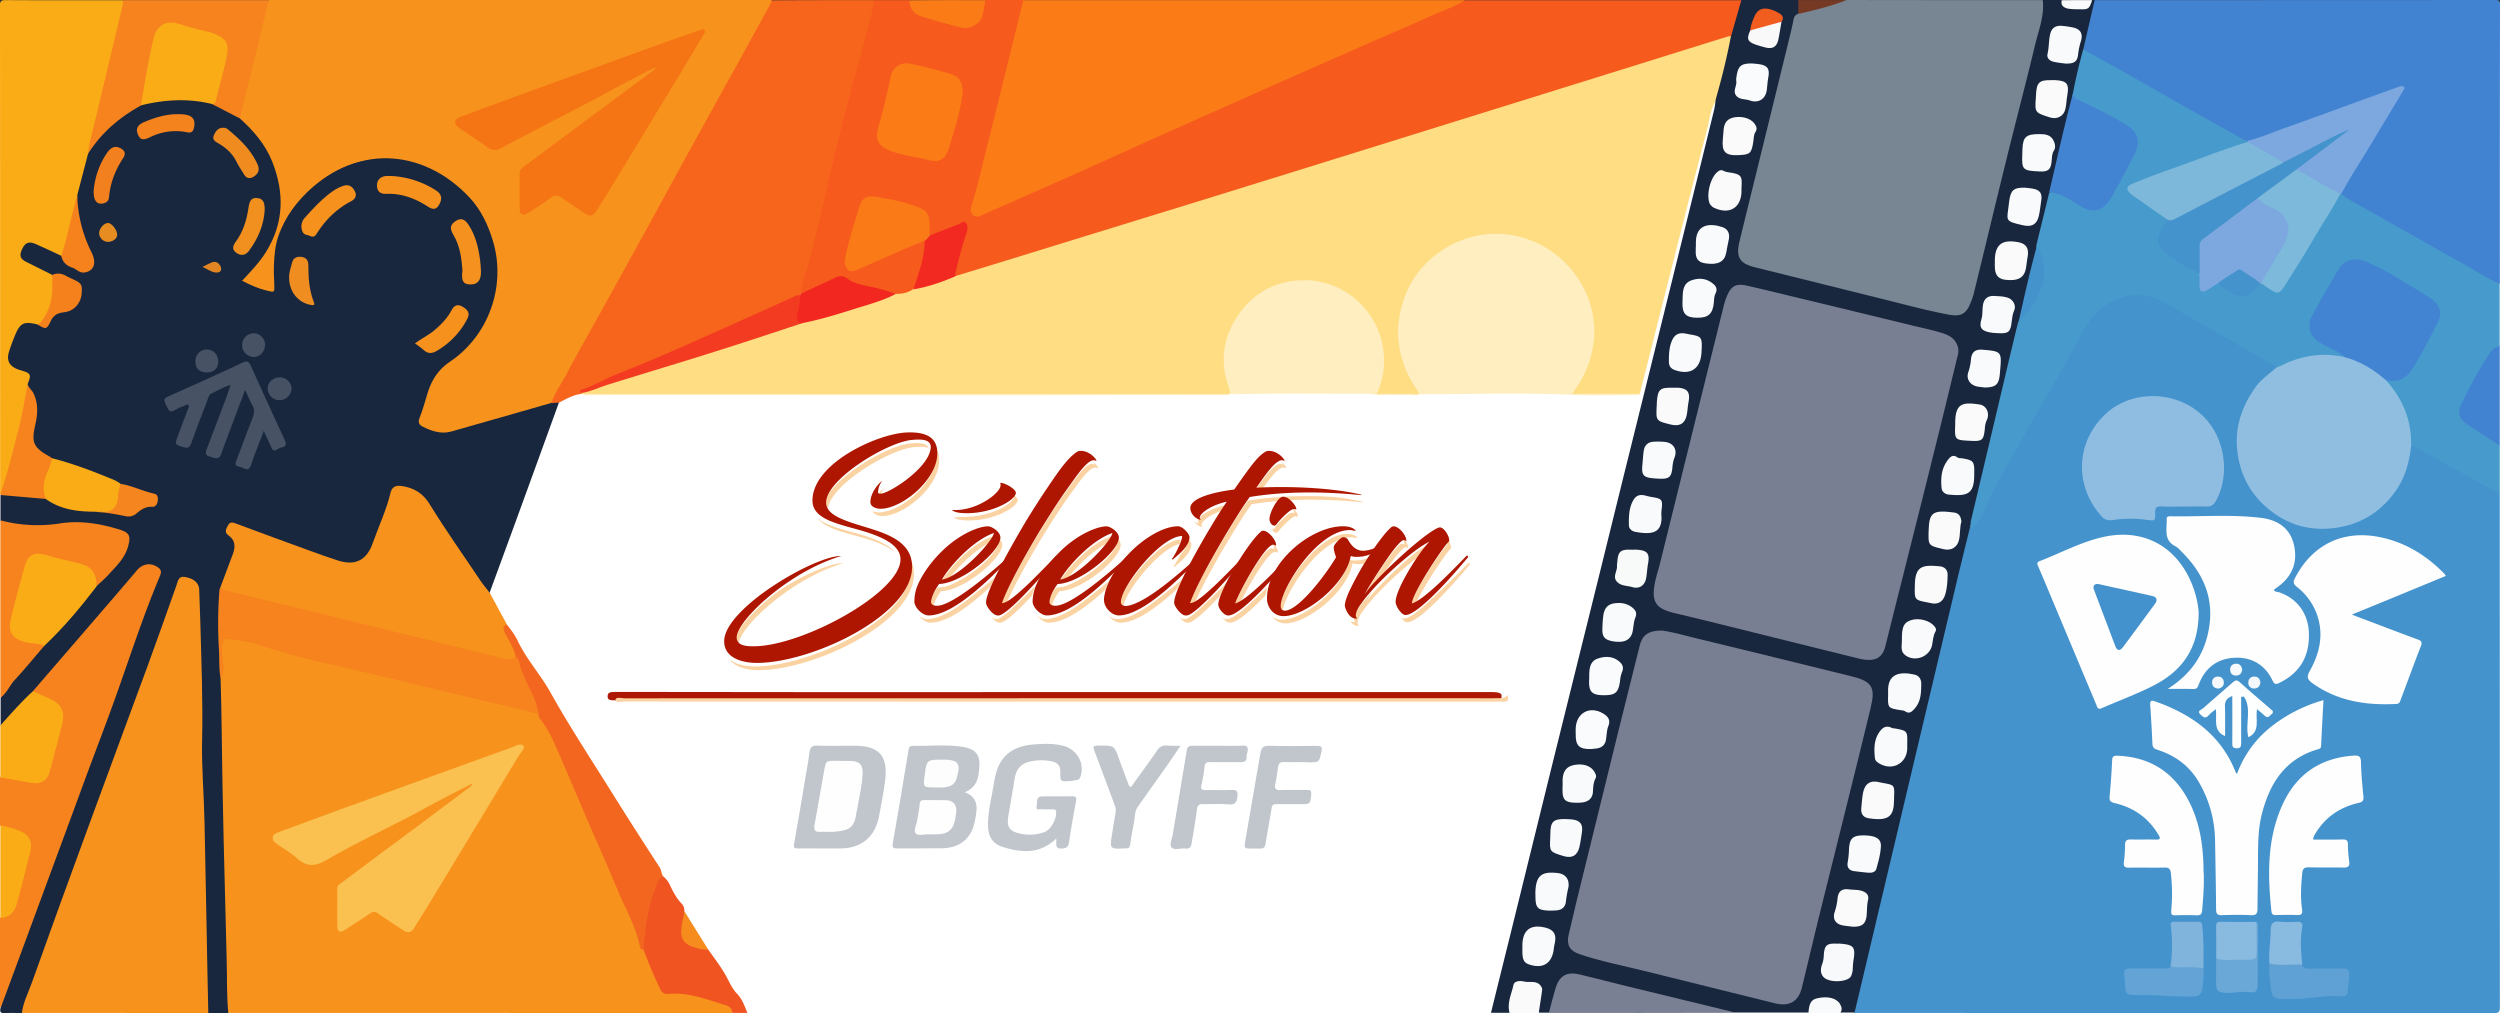
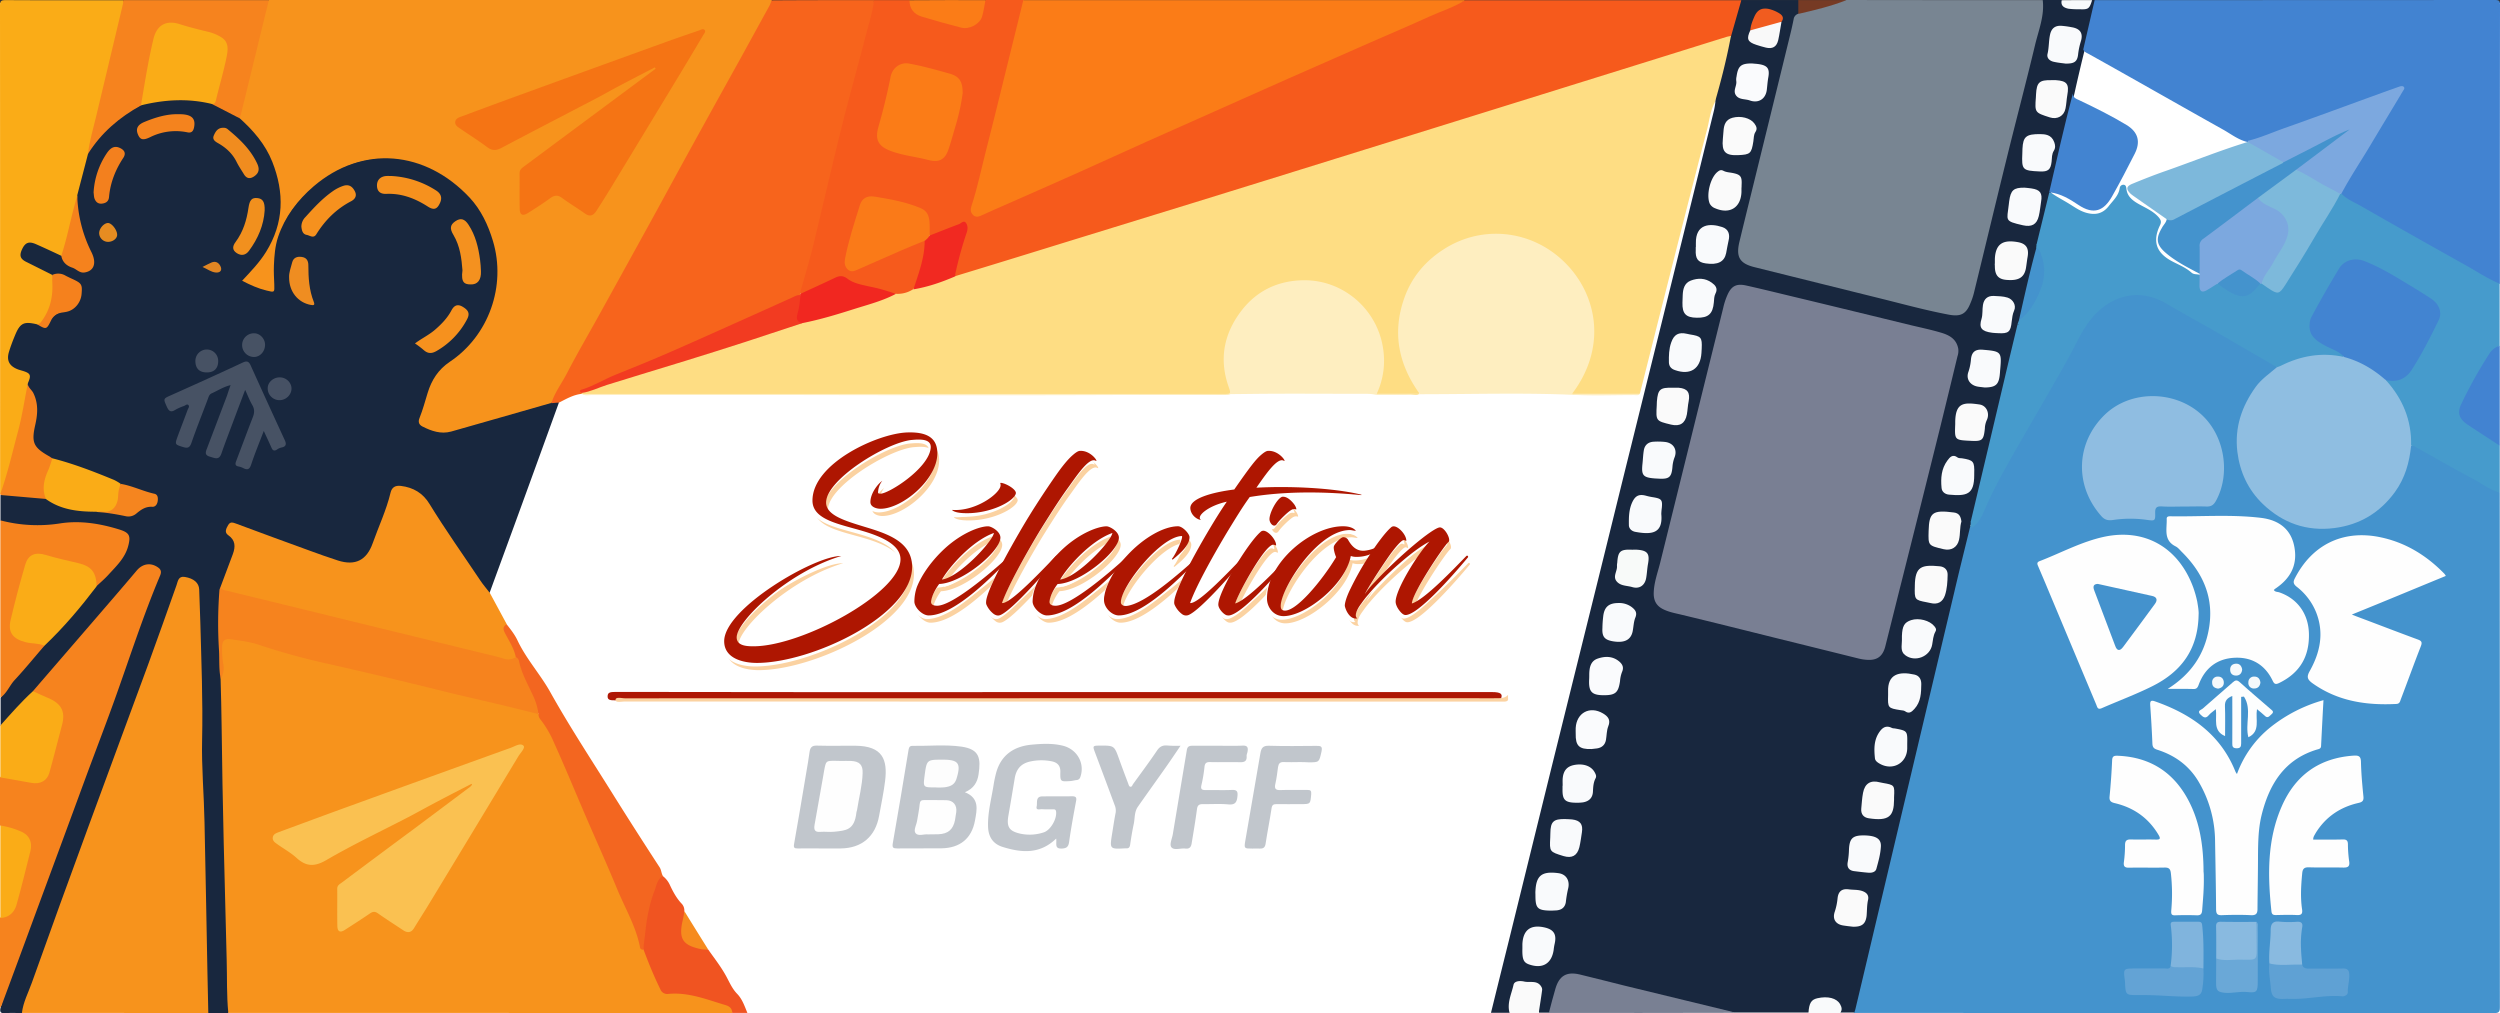
<svg xmlns="http://www.w3.org/2000/svg" id="Layer_1" data-name="Layer 1" viewBox="0 0 1974.2 800.15">
  <rect x="0" y="0" width="1974.2" height="800.15" fill="#333333" stroke="none" />
  <defs>
    <style>.cls-1{fill:#fff;}.cls-2{fill:#4493cd;}.cls-3{fill:#18273e;}.cls-4{fill:#f7931c;}.cls-5{fill:#f65a1c;}.cls-6{fill:#788592;}.cls-7{fill:#4283d1;}.cls-8{fill:#f7641c;}.cls-9{fill:#fb7c17;}.cls-10{fill:#469bcc;}.cls-11{fill:#faac17;}.cls-12{fill:#f6831e;}.cls-13{fill:#f05421;}.cls-14{fill:#798093;}.cls-15{fill:#fafafa;}.cls-16{fill:#f9fafb;}.cls-17{fill:#763a24;}.cls-18{fill:#f8fafb;}.cls-19{fill:#fedd83;}.cls-20{fill:#feeec0;}.cls-21{fill:#f36620;}.cls-22{fill:#ae1704;}.cls-23{fill:#fbd2a1;}.cls-24{fill:#f68b1e;}.cls-25{fill:#8fbee1;}.cls-26{fill:#fefefe;}.cls-27{fill:#8fbde1;}.cls-28{fill:#5fa1d4;}.cls-29{fill:#63a3d5;}.cls-30{fill:#fdfefe;}.cls-31{fill:#89bae0;}.cls-32{fill:#80b4dd;}.cls-33{fill:#6aa8d7;}.cls-34{fill:#f7fafc;}.cls-35{fill:#f6f9fb;}.cls-36{fill:#f5f9fb;}.cls-37{fill:#475264;}.cls-38{fill:#f5821d;}.cls-39{fill:#f4911f;}.cls-40{fill:#f6911e;}.cls-41{fill:#f5811d;}.cls-42{fill:#f5851f;}.cls-43{fill:#f1901e;}.cls-44{fill:#f4831e;}.cls-45{fill:#f08c1f;}.cls-46{fill:#f3801e;}.cls-47{fill:#ef8d21;}.cls-48{fill:#465164;}.cls-49{fill:#e68c21;}.cls-50{fill:#e18623;}.cls-51{fill:#fac151;}.cls-52{fill:#f57414;}.cls-53{fill:#fa7a18;}.cls-54{fill:#f12720;}.cls-55{fill:#f12921;}.cls-56{fill:#797f93;}.cls-57{fill:#4284d1;}.cls-58{fill:#f9fafc;}.cls-59{fill:#fafbfd;}.cls-60{fill:#f8faf9;}.cls-61{fill:#f8f9fb;}.cls-62{fill:#f9f9f9;}.cls-63{fill:#f15c1f;}.cls-64{fill:#7ca8df;}.cls-65{fill:#f23b21;}.cls-66{fill:#7db9db;}.cls-67{fill:#c1c6cc;}.cls-68{fill:#fdfdfd;}.cls-69{fill:#4492cd;}.cls-70{fill:#7db8db;}.cls-71{fill:none;}.cls-72{fill:#ae1601;}</style>
  </defs>
  <rect class="cls-1" x="0.17" y="2.48" width="1974.03" height="797.67" />
  <rect class="cls-1" x="0.1" y="2.9" width="1974.1" height="797.25" />
  <path class="cls-2" d="M1973.9,389q0,203.25.1,406.4c0,3.7-.8,4.6-4.6,4.6q-252.75-.15-505.4-.1c-1.1-2.4,0-4.6.5-6.8q21.15-89.4,42.4-178.7,22.95-96.9,46-193.8c.5-1.9.5-4,2-5.5,2.9-.1,4.7-1.8,6.3-4.1,3.5-5.2,5.4-11.1,8.2-16.6,11.6-23.4,24.8-46,38-68.6,11.5-19.7,22.9-39.5,33.3-59.8,5.1-10,11.5-19.1,21.1-25.6,14.3-9.8,29.3-11.4,44.9-3.7,14.9,7.4,29.2,16.1,43.7,24.3,14.3,8.2,28.4,16.8,42.7,25.1,2,1.1,4.4,1.9,5.3,4.3-.3,2.5-2.5,3.5-4.1,4.7-17.3,13.3-26.3,31.3-26.6,52.5-.6,35.3,24.7,63.5,58.5,68.3,34.3,4.8,67.2-18.1,74.9-51.7.9-4,0-8.4,2.6-12.1,1.6-1.3,3.1-.7,4.6.1,21.7,11.5,42.8,23.8,64.3,35.7C1973,388,1973.4,388.5,1973.9,389Z" transform="translate(0.1 0)" />
  <path class="cls-3" d="M441.3,317.8q-14.55,40.2-29.2,80.4c-8.5,23.4-17.1,46.7-25.6,70-3-.5-4.2-3.1-5.7-5.2-14.3-20.3-28.3-40.8-41.5-61.8-4.8-7.7-10.5-13.7-19.8-15.4-7.3-1.3-9.3.2-11.3,7.4a264.66,264.66,0,0,1-15.5,41.1c-4.6,9.7-12.6,13-23.4,10.3-13.1-3.2-25.6-8.6-38.2-13.2-15.2-5.5-30.5-10.7-45.5-16.6-1.7-.6-3.3-.9-4.5.7a4.56,4.56,0,0,0-.6,5.1,2.41,2.41,0,0,0,.6.8c7.6,6.5,5.1,13.9,2.1,21.4s-6.1,14.8-8.4,22.5c-2,14.7-1.5,29.5-.9,44.3.4,8.9-.3,17.9,1.4,26.7a19.73,19.73,0,0,1,.4,3.5c-.6,16.8,1.5,33.6,1.1,50.4-.6,23.8.9,47.6,1.2,71.4.4,28.3,1,56.6,2,84.8.6,16.3-.3,32.6,1.4,48.9a5.48,5.48,0,0,1-1.3,4.7h-16c-1.6-1.8-1.3-4-1.4-6.2-1.1-25.8-.4-51.6-1.2-77.4-.6-17.6,0-35.3-.9-52.9-.9-19.6-.9-39.3-2-58.8-.9-14.8-.1-29.6-.2-44.4-.1-15.6-.5-31.2-1.2-46.9-.7-15.1-1.8-30.2-1.4-45.4.1-4.8-1.8-7.9-6.2-9.7-4.8-1.9-6.6-1.3-8.5,3.5-3.2,7.9-5.8,16-8.6,24-7.4,21.1-15.3,41.9-23,62.9Q89.1,604.35,68.7,659.8C52,705.3,35.8,750.9,19.2,796.5a10.78,10.78,0,0,1-1.9,3.5c-4.3,0-8.7-.3-13,.1-3.5.3-4.8-.7-4-4.1,4.7-18.1,12.2-35.2,18.5-52.7,11.1-30.9,22.5-61.7,33.9-92.4,9.2-24.7,18.6-49.3,27.7-73.9,7.8-21.1,15.5-42.2,22.6-63.5,6.2-18.8,13.9-37.1,20.7-55.7,1-2.9,3.5-5.7-.1-8.5-3.1-2.4-9.2-2.4-12.1.2-3.4,3-6.1,6.6-9,10-24.8,29.2-50.2,57.8-75.1,86.9-8,7.7-15.8,15.7-23.2,24.1-1,1.1-1.7,3-3.8,2.7v-22c6.2-11.1,15.1-20.1,23.4-29.5,3.6-4.1,6.9-8.5,11-12.2q21.9-22.8,41.6-47.7a178.61,178.61,0,0,0,19.2-21.6,26.27,26.27,0,0,0,4.8-11.4c.9-5.1-.5-7.2-5.5-8.9-18.2-6-36.8-6.9-55.7-4.1-11.9,1.8-23.5.1-35.1-2.5a7,7,0,0,1-3.8-2.2v-20a6.46,6.46,0,0,1,5.2-1.3c10,1.5,20.2,1.6,30.2,3.2,12.4,7.6,26.1,9.7,40.3,10a187.12,187.12,0,0,1,23.5,3.3c3.4.7,6.6-.8,9.1-3.2a12.66,12.66,0,0,1,8.5-3.6c2.8-.1,5.3-1.2,5.7-4.5s-2.3-4-4.7-4.7c-7.6-2.4-15.1-4.9-22.7-7.2-15.9-7.6-32.4-13.4-49.2-18.5a35,35,0,0,1-5.2-1.7c-1.9-1-3.9-1.9-5.7-3-8.8-5.3-11.3-10.7-9.3-20.8.7-3.7,1.5-7.5,1.9-11.3a28.24,28.24,0,0,0-4.2-19c-1.1-1.7-2.2-3.3-2.3-5.4.8-7.4.8-7.4-6-10-9.4-3.5-12.1-9-8.5-18.3,1.5-4,3-8.1,4.8-12,4.1-8.7,8.4-10.6,17.6-7.7,6.7,3.1,6.7,3.1,10.7-3.2,2.3-3.8,5.8-5.5,10.1-6.4,9.6-1.9,14.1-8.4,13.1-17.9-.2-1.9-.6-3.7-2.6-4.5-6.2-2.4-11.9-7-19.2-5.1-7.8-2.8-15-6.9-22.3-10.8-3.9-2.1-4.6-5.5-3-9.9,1.9-5.1,5.3-7.4,9.7-6.6a27.21,27.21,0,0,1,8.3,3.3c4.9,2.7,10.3,4.6,15,7.7,2.9,6.2,8.5,9.1,14.5,11.2,5.3,1.9,9.8-1.6,9.3-7.3-.2-3-1.6-5.7-2.9-8.4-6.5-13.7-10.3-27.9-9.9-43.2a241.89,241.89,0,0,1,8.3-32.5c5.4-7.9,10.6-16,18.1-22.2,8-6.7,16.4-12.9,25.9-17.3,18-4.8,36-6.1,54.2-1,8.3,2.8,15.4,8,23.2,11.7,18.3,15.2,29.8,34.2,32.6,58.1,2.6,22.3-4.4,41.7-18.2,58.9a104.11,104.11,0,0,1-8.2,9.4c-1.8,1.7-1.6,3.2.8,4.2,4.8,2,9.4,4.2,14.5,5.3,3.3.7,4-.4,4-3.5,0-7.8-.1-15.6.5-23.4,1.5-18,10-32.4,21.5-45.6,15.6-17.8,35-28.3,58.4-31.5,17.3-2.3,33.5,1.8,48.7,9.5a87,87,0,0,1,31.7,26.9c9.8,13.4,16.2,28.5,17.7,45.5a89.29,89.29,0,0,1-7.7,44.7,86.5,86.5,0,0,1-29.7,35.6c-8.7,6.1-14.6,13.9-17.3,24.2-1.5,6-3.7,11.7-5.6,17.6-1.6,4.8-1,6.6,3.7,8.6,6.9,2.9,13.8,4,21.4,1.9,25.9-7,51.3-15.5,77.4-21.9A4.69,4.69,0,0,1,441.3,317.8Z" transform="translate(0.1 0)" />
  <path class="cls-4" d="M180.2,799.9c-1.4-13.9-.9-27.9-1.3-41.9-1.6-61.8-3.3-123.5-4-185.3-.1-12.2-.5-24.3-.8-36.5,1.3-8.2,0-16.5-.2-24.7-.1-5.7,3.1-8.6,9-7.6,7.5,1.2,15.2,2.2,22.5,4.5,30,9.7,60.8,16,91.4,23.2,18.3,4.3,36.5,9,54.8,13.4,22.8,5.5,45.7,10.6,68.5,16.3,1.8.4,3.6.6,5,2,12.6,18.6,20.7,39.4,29.2,60,6.1,14.9,13,29.5,19.4,44.4,10.2,23.7,20.5,47.3,30.7,71,1.6,3.7.6,8.4,4.4,11.4,4.6,8,7.6,16.6,11,25.1,2.5,6.3,6.2,9.4,13.2,8.6,7.8-.9,15.2,1.4,22.6,3.3,6,1.6,11.8,3.6,17.6,5.6,3.2,1.1,6.8,2.6,5,7.4Q379.15,799.8,180.2,799.9Z" transform="translate(0.1 0)" />
  <path class="cls-4" d="M435.2,318.2c-26.4,7.5-52.7,15.2-79.1,22.6-8,2.2-15.5-.4-22.6-4-2.7-1.4-3.7-3.5-2.2-7,2.5-6.3,4.3-12.9,6.3-19.5,3.1-10.2,8.4-18.5,17.5-24.6,30.8-20.6,44.7-59.9,34.1-95.3-3.8-12.7-9.5-24.8-18.5-34.4-34.7-37-84.3-42.1-123.2-8.8-12.7,10.9-22.6,23.9-28,39.9-2.4,7.3-3,15-3.3,22.6-.2,5,.1,10,.3,15,.2,6.4.3,6.3-6.2,4.7-6.7-1.6-12.8-4.4-19.2-7.7,6.9-7.4,13.7-14.4,18.9-22.8,14.2-22.9,14.6-46.7,4.9-71.2-5.5-13.8-14.9-24.6-25.8-34.4-.9-2-.1-3.9.4-5.8,4.8-19.7,9.7-39.3,14.5-59,1.9-7.6,3.4-15.2,5.4-22.8.6-2.1,1-4.2,2.9-5.7H609.2c1.5,2.3-.2,4.2-1.2,6-14.8,26.2-29,52.8-43.6,79.1q-20.7,37.35-41.2,74.7c-13.6,24.8-27.3,49.5-40.9,74.3-12,22-24.3,44-36.3,66C442.5,306.3,439.4,312.6,435.2,318.2Z" transform="translate(0.1 0)" />
  <path class="cls-5" d="M690.1.1h28a7.3,7.3,0,0,1,1.6,3c1.5,4.9,5,7.8,9.8,9.1,9.1,2.6,18.1,5.4,27.4,7.6,9.9,2.3,16-1.6,18.4-11.4.7-2.9.9-6,2.9-8.4h30c1,1.2.6,2.5.3,3.8C802,28.9,796,54,789.8,79.1c-5.8,23.1-11.4,46.3-17.1,69.4-1.1,4.5-2.4,9-3.8,13.5-.7,2.3-1.7,4.5.6,6.5,2.1,1.8,4.5,1,6.6,0,7.4-3.5,14.9-6.6,22.4-9.9,22.7-10.4,45.7-20.2,68.4-30.5,25.8-11.7,51.6-23.2,77.5-34.7,26.8-11.8,53.6-23.8,80.3-35.7,33.3-14.8,66.7-29.4,100.1-44.2,10.6-4.7,21.1-9.8,32.3-13.3h218c.9,4.1-.9,7.9-2,11.6-1.6,5.7-1.8,11.9-5.6,16.9-9.6,4.7-20.1,7-30.2,10.2q-37.2,11.7-74.4,23.2-67.05,20.85-134,41.8Q1074,121,1019.2,138c-38.7,11.9-77.3,24-116,35.8-19.6,6-39.2,12-58.7,18.2-28.3,8.9-56.6,17.5-84.9,26.2-1.7.5-3.5,1.2-5.3.2-1.9-2.1-1-4.5-.3-6.6,2.9-9.5,4.8-19.4,8-28.8.5-1.6,1.1-3.3-.1-4.8-1.4-1.8-3-.3-4.5.2-6,2-11.7,4.9-17.6,7.1-1.8.7-3.6,1.9-5.7.8-1.8-2.7-1.1-5.8-1.1-8.8.1-6.7-2.8-11.1-9.2-13.3a229.27,229.27,0,0,0-31.5-7.6c-7.1-1.3-10.4,1.4-12.6,8.3-3.9,12.2-7.9,24.4-10.3,37a19.89,19.89,0,0,0-.6,5.4c.5,3.9,2.8,5.5,6.7,4.5a30.3,30.3,0,0,0,4.2-1.6c15.4-6.4,30.5-13.3,45.8-19.9,1.6-.7,3.3-1.8,5.2-.4,1.2,1.8,1.1,3.8.8,5.7a123.41,123.41,0,0,1-9.2,32.7c-4,4.2-9.1,5.1-14.6,4.8-9.6-3.4-19.6-5.2-29.4-7.9-3.2-.9-6.5-1.9-9.1-4-3.4-2.7-6.6-2.3-10.1-.3-6.8,3.8-14.2,6.6-21.2,10.1-1.8.9-3.8,2.5-6,.7-1.2-2.2-.3-4.2.3-6.3,8.3-28.1,15.4-56.5,21.7-85.1,8.8-40.2,19.8-79.7,30.4-119.4C686,14.1,686.8,6.7,690.1.1Z" transform="translate(0.1 0)" />
  <path class="cls-3" d="M1366.9,28.5c2.7-9.5,5.4-18.9,8.1-28.4h45c2.3,3.3,1.6,6.9.9,10.5-4.9,6.4-5.2,14.3-7.1,21.6-12.9,52-25.5,104.1-38.2,156.2a32.17,32.17,0,0,0-1.2,6.9c-.4,8.5,1.9,12,10.1,14.1,24,6.3,48.1,12.2,72.2,18,16,3.9,32,8.1,48,11.8,11.5,2.7,22.9,6,34.6,7.9,8.8,1.4,12.4-.5,15.4-8.7,4.3-11.9,6.5-24.4,9.6-36.7,5.7-22.6,11.4-45.2,16.9-67.8,6.5-26.7,13.3-53.3,19.8-80,2.6-10.5,5.3-21,7.8-31.5,1.4-6,3.3-11.9,2.9-18.2A5.45,5.45,0,0,1,1613,0h15c3.6,5.2,13.9,7.9,19.3,5.1,2.2-1.1,2.7-3.7,4.7-5.1h2c1.4,1.9.4,3.8,0,5.7-2.4,11.2-5.3,22.2-7.8,33.4-2.9,11.6-5.6,23.2-8.2,34.9-5.8,23.1-11,46.3-16.5,69.4l-2.1,8.7c-3.4,13.6-6.4,27.3-9.8,40.9a18.34,18.34,0,0,1-.7,3.2c-4.6,18.8-8.8,37.8-13.5,56.6-.2,1.3-.8,2.6-1,3.9-7.2,31.6-14.8,63.1-22.3,94.6-4.8,20.2-9.4,40.4-14.5,60.6a4.21,4.21,0,0,1-1.6,2.8c-4.3,17.6-8.7,35.1-12.8,52.7q-28.35,119.4-56.6,238.7c-7.2,30.2-14.3,60.5-21.5,90.7a22.94,22.94,0,0,1-.9,2.8h-11c-1.7-9.8-8.2-13.5-18-10.2a7.07,7.07,0,0,0-4.7,4.8c-.6,1.9-.8,3.9-2.3,5.4h-59c-25.3-4.1-49.9-11.4-74.8-17.3-15.7-3.8-31.3-8-47-11.6-9.9-2.3-14.7.7-17.6,10.3-1.3,4.5-2.7,8.9-3.8,13.5-.5,2-1,3.9-2.7,5.2h-8c-1-5-.2-9.9.6-14.8,1-5.7-.2-7.2-5.9-7.8-1.2-.1-2.3-.2-3.5-.4-8.6-1.3-10.5.2-11.8,9-.7,4.7-1.7,9.4-2.4,14.1h-15q6.9-28,13.9-56.1,17-69,34-138,16.5-66.6,33-133.1c10-40.2,19.8-80.4,29.8-120.6q12-48.45,24-96.8l30-121.5,11.4-46.5c.5-2.1.8-4.2,1.1-6.4a16.14,16.14,0,0,1,.7-6.9c3.4-13.9,7.3-27.6,10-41.6A4.82,4.82,0,0,1,1366.9,28.5Z" transform="translate(0.1 0)" />
  <path class="cls-6" d="M1613,.1c1.5,12.3-3.2,23.6-6,35.2-7.2,30.2-15.2,60.2-22.6,90.4-8.7,35.2-17.1,70.4-25.7,105.5a53.28,53.28,0,0,1-2.9,8.5c-3.4,8.4-7.7,10.5-16.9,8.8-17-3.2-33.7-7.7-50.4-11.9q-51.45-12.75-103-25.6c-11.8-2.9-14.9-8-12-20.1,5.2-21.6,10.6-43.2,15.9-64.9q12.15-49.35,24.2-98.7c1-4,1.9-8.1,2.7-12.1a5.17,5.17,0,0,1,3.6-4.3c1.5-1.8,3.6-2.3,5.7-2.7,10.9-2.3,21.3-6.4,32.3-8.2Q1535.45.15,1613,.1Z" transform="translate(0.1 0)" />
  <path class="cls-7" d="M1645,39.1l9-39Q1812,.1,1970,0c3.4,0,4.1.7,4.1,4.1q-.15,110-.1,219.9c-1.7,1.3-3.2.2-4.6-.6-25.4-14.5-51-28.7-76.4-43.2-12.1-6.9-24.3-13.7-36.4-20.6-3.1-1.7-6.9-2.7-8.3-6.6-.1-2.7,1.6-4.7,2.9-6.8,14.5-23.3,28.4-47,42.8-70.3,1-1.7,2.2-3.3,2.6-5.3-1.6-1.4-2.9-.2-4.2.2-20,6.7-39.8,14.3-59.6,21.5-17.7,6.4-35.4,12.6-53,19.1a13.28,13.28,0,0,1-4.4.9c-7.4-1.5-13.2-6.1-19.5-9.7-35.6-19.9-71-40.2-106.6-60C1647.5,41.6,1645.7,41,1645,39.1Z" transform="translate(0.1 0)" />
  <path class="cls-8" d="M690.1.1c-1,9.4-4.1,18.4-6.4,27.5-6,23.4-12.6,46.6-18.5,70.1-8,31.9-15.3,64-23.1,96-2.7,11.1-6,22.1-9.1,33.1a14.26,14.26,0,0,0-.9,5.4.93.93,0,0,1-.1,1.3c-29.4,13.2-58.8,26.7-88.3,39.6-19.5,8.5-39,17.1-58.9,24.7-7.9,3.1-15.2,7.6-23.2,10.4a2.3,2.3,0,0,0-1.7,1.6,3.38,3.38,0,0,1-.6,1.2c-6.6.7-12.2,4-17.9,6.9-2,.1-4.1.3-6.1.5,2.7-8.6,8.3-15.8,12.4-23.8,7.7-14.9,16.2-29.4,24.3-44q21-37.95,41.9-75.9c10-18.2,19.9-36.5,29.9-54.7q20.4-37.05,41-74.1c7.6-13.8,15.2-27.7,22.8-41.5A34.68,34.68,0,0,0,609.2.3C636.1.1,663.1.1,690.1.1Z" transform="translate(0.1 0)" />
  <path class="cls-9" d="M1157,.1c-8.7,5.5-18.6,8.6-28,12.8-15.6,7.1-31.3,13.8-46.9,20.6-21.7,9.5-43.5,19.1-65.2,28.7-12.4,5.5-24.9,11-37.3,16.6-24.4,10.9-48.8,21.7-73.2,32.6-17.7,7.9-35.4,16.1-53.1,24q-33.6,15-67.4,29.8c-3.9,1.7-7.9,3.6-11.8,5.3-2.3,1-4.6.9-6.3-1.3-1.6-2-1.6-3.9-.8-6.4,4.8-14.5,7.8-29.4,11.6-44.2,4.3-16.5,8.3-33.1,12.4-49.6,5.7-23,11.3-45.9,17-68.9Z" transform="translate(0.1 0)" />
  <path class="cls-10" d="M1848.9,153c4.4,4.5,10.2,6.7,15.4,9.7q41.4,23.7,83,46.9c8.8,4.9,17.2,10.6,26.5,14.4v49c-9.8,7.2-13.9,18.4-19.7,28.3-3,5.2-6,10.4-8.5,15.8-4,8.6-2.9,12.9,4.9,18.2,6.1,4.1,12,8.3,18.4,12,2,1.2,3.9,2.5,5,4.7v37c-7.8-2.2-14.1-7.1-21.1-10.8-15.6-8.4-31-17.2-46.5-25.9a6.34,6.34,0,0,0-2.4-.3c-2.4-3.4-1.4-7.4-1.9-11.1a68,68,0,0,0-14.6-34.4c-1.5-1.9-3.6-3.5-3.8-6.3,1.1-1.5,2.6-1.3,4.1-1,6.1,1,10.6-1.8,14.3-6.3,3.9-4.6,6.4-10.1,9.3-15.3,4.2-7.4,7.9-15,11.9-22.5s2.4-13.5-4.6-18.2a393.65,393.65,0,0,0-47.4-27.7,25.89,25.89,0,0,0-10-3c-5.9-.3-10.2,2-13.4,7-7.4,11.5-14,23.5-20.4,35.5-5,9.3-2.8,16.2,6.4,21.4,4.5,2.5,9.1,4.9,13.6,7.4,1.8,1,4.6,1.8,2.9,5-1.8.7-3.6.2-5.4-.1-13-2.5-25.3.3-37.4,5-2,.8-3.8,2-6.1,2-18.5-10.1-36.7-20.8-54.8-31.5-12.9-7.6-26.1-14.7-39-22.2-11.6-6.7-24.2-6.6-36.5-1.8-11.8,4.6-19.9,13.4-26.8,23.7-5.4,8-9.1,16.9-13.9,25.3s-10,16.9-14.5,25.6c-5,9.8-10.9,19-16.1,28.6-4.8,8.8-9.8,17.7-15.2,26.3a241.56,241.56,0,0,0-20.7,41.3,31.62,31.62,0,0,1-3.6,7.1c-1.2,1.6-2.6,2.9-4.2.3q13.5-56.85,26.9-113.6c3.3-14.1,6.7-28.2,10.1-42.3,4.5,0,6.9-2.6,9.2-6.2,4.5-7.3,9.4-14.1,12.1-22.6,3.3-10.5,2.8-20.1-1.7-29.9-1-2.2-3.2-2.9-4.6-4.3,3.3-13.7,6.7-27.3,10-41a1.41,1.41,0,0,1,1.4-.1c4.7,3.5,9.9,6,14.8,9.1,4.2,2.6,8.1,5.4,13,6.8,7.3,2.1,13.2.7,17.8-5.2,3.4-4.4,7.8-8.2,8.7-14.2a2.91,2.91,0,0,1,3.1-2.7c1.9.2,2,1.9,2.2,3.4.6,4.9,3.5,7.9,7.5,10.5,6,3.8,12.9,6.1,17.8,11.6,2,2.3,2.5,3.9,1.2,6.5-6.1,12.6-3,21.8,9.5,28.4,5.3,2.8,10.9,5,15.4,9,1.9,1.7,4.5,1,6.6,1.8,1.6,2.4.8,5.1,1.1,7.7.4,3.6,1.6,4.3,4.9,2.6,2.5-1.2,4.5-3.5,7.4-3.7,3.5.8,6.2,3.1,9.1,4.9,8.6,5.4,14.9,6.2,21.8-2.2a10.84,10.84,0,0,1,3-2.6,3.53,3.53,0,0,1,1.4-.3c3,.7,5.3,2.7,7.7,4.4,3.5,2.5,6.1,1.7,8.5-1.5,3.7-5.1,6.9-10.5,10.2-16,10.8-17.9,21.7-35.8,32.5-53.8a13.59,13.59,0,0,1,2.7-3.6A1.35,1.35,0,0,1,1848.9,153Z" transform="translate(0.1 0)" />
  <path class="cls-4" d="M17.2,799.9c1-8.5,5.1-16.1,7.9-24q22.2-62.25,45-124.2c15.5-42.3,31.2-84.5,46.7-126.7,7.7-20.9,15-41.9,22.5-62.9,1.1-3.1,1.4-7.4,6.6-6.5,7.1,1.2,11.1,4.7,11.3,9.9.3,8.6.6,17.3.9,26,.8,30.9,2.1,61.9,1.4,92.9-.5,21.6,1.5,43.2,1.9,64.9.9,39.4,1.5,78.9,2.3,118.3.2,10.8.4,21.6.7,32.5Q90.6,799.8,17.2,799.9Z" transform="translate(0.1 0)" />
  <path class="cls-11" d="M69.4,121.5c-2.8,10.9-5.7,21.8-8.5,32.7-.2,8.4-2.9,16.3-4.8,24.4-1.5,6.3-3.2,12.6-4.9,18.8-.5,1.8-.3,4.1-2.9,4.6-6.6-3.1-13.2-6.2-19.8-9.1-5.8-2.6-8.7-1.4-11.2,4-2.3,5-1.4,7.6,3.5,10l20.4,10.2c2.6,4,1.4,8.4,1.3,12.7a40.72,40.72,0,0,1-7.8,23.3c-1.3,1.8-2.6,4.1-5.6,3-10.6-2.5-13.4-1-17.5,9.1-1.7,4.1-3.3,8.3-4.6,12.6-2.1,6.8.2,11.2,6.8,13.8.9.4,1.9.6,2.8.9,7.7,2.2,8.3,3.5,5,10.8.7,8.2-1.4,16.1-3.1,24.1C14.2,347.1,9,366.5,3.1,385.7c-.5,1.7-.3,4.2-3.1,4.4Q0,197.35-.1,4.6C-.1.6,1,.1,4.6.1,35.4.3,66.2.2,97,.2c1.7,2,.9,4.1.4,6.2C88.5,42,80.5,77.9,71.9,113.6,71.4,116.2,70.2,118.8,69.4,121.5Z" transform="translate(0.1 0)" />
  <path class="cls-12" d="M25.9,545.8c15.5-18,31.1-36,46.6-54,11.8-13.7,23.7-27.4,35.4-41.3,4.6-5.4,11-6.5,16.8-2.4,2.5,1.7,2.8,3.7,1.6,6.5-13.6,32.2-24.2,65.5-36,98.3-7.3,20.3-15.1,40.5-22.6,60.8Q47.9,667.55,28,721.3,14.65,757.6,1.2,793.8a8.58,8.58,0,0,1-1.3,2v-71a7.87,7.87,0,0,1,3.4-2c4.5-1.6,7-5,8.3-9.4,4-13.4,7.4-27,10.4-40.6,2-8.7-.7-12.9-9.1-16.2-4.3-1.7-9.2-1.8-13-4.8v-38c1.8-1.6,3.7-.8,5.7-.5,6.4,1.2,12.7,2.5,19.1,3.5,6.6,1,11.1-1.6,12.9-8.1,3.2-11.7,5.8-23.5,9.4-35.1,1.1-3.5.8-7.3.4-10.9-.6-5.6-5.3-7.7-9.5-10.1-2.3-1.3-4.9-2-7.4-3.1C28.9,548.7,26.7,548.1,25.9,545.8Z" transform="translate(0.1 0)" />
  <path class="cls-12" d="M69.4,121.5c1.1-10.1,4.1-19.7,6.4-29.5C82.8,62.4,90,32.8,97,3.1c.2-1,.1-2,.2-3h115c-7.3,30-14.7,60-22,90-.3,1.1-.8,2.2-1.1,3.3-7.3-3.8-14.6-7.5-21.9-11.3,2.5-3.9,3.3-8.3,4.4-12.6,2.1-7.7,3.8-15.5,5.5-23.3,2.6-11.3-.7-16.5-12-19.3-8.1-2-16.1-4-24.1-6.4-9.5-2.9-16.2.7-18.5,10.4-3.7,15.3-6.4,30.9-8.8,46.5-.3,2.2-.7,4.3-2.4,5.8C94.2,92.6,79.8,104.9,69.4,121.5Z" transform="translate(0.1 0)" />
  <path class="cls-12" d="M35,509.9c-7.9,9.1-15.5,18.5-23.7,27.3-4,4.4-6,10.3-11.1,13.7v-140a114.32,114.32,0,0,0,47.3,2.4c15.7-2.4,31.1.1,46.2,4.7,8.5,2.6,9.7,5,7.3,13.7-2.6,9.2-9.4,15.5-15.5,22.2-2.9,3.2-6.2,6-9.3,8.9-1.5-1.3-1.6-3.3-1.9-5-1.1-6.4-5.1-10.1-11.1-11.5-9.7-2.2-19.4-4.6-29.1-7.1-6.6-1.7-11.2.8-13.1,7.4-4.3,14.9-8.8,29.7-11.9,44.9-1.2,6,2.1,10.9,8.5,13.4,3.6,1.4,7.5,1.3,11.3,2.1C31.2,507.5,33.8,507.2,35,509.9Z" transform="translate(0.1 0)" />
  <path class="cls-13" d="M578.1,799.9c0-3.6-2.2-5.3-5.3-6.2-14.8-4.4-29.4-10.4-45.4-8.8a5.76,5.76,0,0,1-6-3.6c-5-10.2-9.3-20.7-13.3-31.4a6.64,6.64,0,0,1-1.3-4.7c1.8-16.7,3.9-33.4,11.3-48.9,1-2.2,1.9-4.8,5.2-4.5a18.61,18.61,0,0,1,5.7,7.3c2.4,5.1,5.1,10.1,8.9,14.2a7.86,7.86,0,0,1,2.4,6.3,13,13,0,0,1,0,7.3,25.9,25.9,0,0,0-.8,7.8c.1,6.7,2,9.4,8.4,11.8,3.7,1.4,7.8,1.3,11.3,3.4,5.2,7.4,10.8,14.4,15,22.6,2.2,4.2,4.3,8.7,7.8,12.3,4.1,4.2,5.9,9.8,8.1,15.1Z" transform="translate(0.1 0)" />
  <path class="cls-11" d="M25.9,545.8c3.6,1.6,7.2,3.4,10.9,4.9,11.1,4.4,15.2,10.6,12,22.1-3.4,12.5-6.4,25-9.9,37.4-1.8,6.5-7.4,9.3-14.3,8-8.1-1.5-16.3-2.9-24.4-4.3v-41C8.5,563.6,16.7,554.2,25.9,545.8Z" transform="translate(0.1 0)" />
  <path class="cls-14" d="M1223,799.9c1.7-6.4,3.3-12.9,5.2-19.2,3-10.2,8.8-13.6,19.1-11.2,11.8,2.8,23.5,5.9,35.3,8.8l85.2,20.7c.4.1.8.6,1.2.8Q1295.95,800,1223,799.9Z" transform="translate(0.1 0)" />
  <path class="cls-12" d="M.2,390c5.8-16.4,9.6-33.3,14.1-50,3.2-12.1,5-24.5,7.5-36.8.5,3,3.1,4.6,4.4,7.1,4.1,8.3,3.5,16.7,1.5,25.4-3.1,13.8-1.4,17.6,11,24.6.9.5,1.6,1.1,2.5,1.6,1.6,2.5.1,4.9-.8,7-3.2,7.5-6.2,14.9-3.6,23.3a2.11,2.11,0,0,1-.6,1.8c-12-1-24-2.1-36-3.1Z" transform="translate(0.1 0)" />
  <path class="cls-7" d="M1973.9,352c-8.3-5.5-16.7-10.9-25-16.4-7.1-4.7-8.9-9.5-5.2-16.9a347.73,347.73,0,0,1,21.8-39.1,14.91,14.91,0,0,1,8.4-6.6Z" transform="translate(0.1 0)" />
  <path class="cls-11" d="M.2,651.9a65.41,65.41,0,0,1,16.2,4.7c6.7,2.8,9.3,8.5,7.4,15.9-3.5,14-6.9,27.9-10.8,41.8-1.7,6.1-5.9,10.3-12.8,10.6Z" transform="translate(0.1 0)" />
  <path class="cls-9" d="M778.1.1c-.9,4.4-1.4,8.8-2.7,13.1-1.9,6-10.2,10.3-16.6,8.6-10.4-2.7-20.8-5.6-31.1-8.7-6.1-1.9-9.6-6.2-9.6-12.9Q748.1,0,778.1.1Z" transform="translate(0.1 0)" />
  <path class="cls-15" d="M1192,799.9c-2.2-7.8,1.5-14.9,3.1-22.2.7-3.2,5.3-3.3,8.4-2.6,4.6,1.1,10.4-1.4,13.6,4.2a4.1,4.1,0,0,1,.6,2.4c-.8,6.1-1.8,12.1-2.7,18.2Z" transform="translate(0.1 0)" />
  <path class="cls-16" d="M1428,799.9c.5-7.8,2.2-10.5,7-11.6,8.3-1.9,15.3-.1,18,4.7,1.3,2.3,1.9,4.6,0,6.9Z" transform="translate(0.1 0)" />
  <path class="cls-17" d="M1458,.1C1445.7,5,1432.8,8,1420,11V.1Z" transform="translate(0.1 0)" />
  <path class="cls-18" d="M1652,.1c-2.2,7-2.9,7.5-10.2,7.2a58.38,58.38,0,0,1-8.4-.4c-3.5-.7-6.4-2.3-5.4-6.7C1636,.1,1644,.1,1652,.1Z" transform="translate(0.1 0)" />
  <path class="cls-19" d="M459.2,310.9c0-.2.1-.5.1-.7,5.9-3.9,12.8-5.6,19.4-7.5,27.8-8,55.3-17.2,82.9-25.8,23.8-7.4,47.7-14.7,71.3-22.8,19.9-4.7,39.4-10.7,58.8-17.1,5.2-1.7,10-4.4,15.5-5a22.42,22.42,0,0,0,13.8-3.6c.7-1.3,2.1-1.5,3.3-1.8a219.18,219.18,0,0,0,25-7.8,8,8,0,0,1,4.8-.7c21-6.4,41.9-12.8,62.9-19.3q63.15-19.5,126.2-38.9,56.25-17.4,112.4-34.9,118.65-36.9,237.3-73.9c23.5-7.3,47-14.7,70.5-22,1.1-.3,2.3-.5,3.4-.7-3.3,17.7-7.7,35.1-12.7,52.4-3.5,6.3-4.2,13.6-5.9,20.4-11.8,45.4-23.3,90.9-34.8,136.3-6.2,24.4-12.3,48.9-18.5,73.3-1.1,1-2.5.6-3.8.6h-45.9c-1.4,0-3.3.9-4.1-.8-.6-1.4.7-2.8,1.5-4a80.41,80.41,0,0,0,13-28.9c4.2-19,.6-36.8-8.7-53.4-22.3-39.6-75.5-50.2-111.6-22.5a76,76,0,0,0-17.8,101.6c1.5,2.3,4.6,4.8,3.1,7.3-1.2,2.1-4.9.7-7.5.8-7.3.1-14.6.1-22,0-1.5,0-3.4.9-4.5-1,.8-6,3.3-11.5,4.2-17.4,5-32.2-19-64.4-51.2-69.5-33.4-5.3-69.5,17.6-71.9,60-.4,7.2,1.5,14.2,3.7,21.1,2.1,6.4,1.8,6.9-4.7,6.9H464.4a13.68,13.68,0,0,1-4.5-.3C459.8,311.2,459.5,311.1,459.2,310.9Z" transform="translate(0.1 0)" />
  <path class="cls-20" d="M1087.1,310.9h33.8c-16.7-23.3-21.6-48.2-12.2-75.1,5.8-16.8,16.8-29.8,31.7-39.2,31.4-20,72.2-14.7,98.1,13.7,23.3,25.5,29.6,65.3,2.9,100.6h53.5c-1.2,1.7-3,1.1-4.6,1.1-15.3,0-30.6.6-45.9-.1-38.5-1.8-77.1-.7-115.6-.6-13.9,0-27.8.8-41.8.6a.62.62,0,0,1-.2-.7Q1087,310.9,1087.1,310.9Z" transform="translate(0.1 0)" />
  <path class="cls-4" d="M174,463.6c3.3-8.7,6.5-17.4,9.8-26.1,2.1-5.8,2.1-10.9-3.7-14.9-3.2-2.2-1.6-5.3,0-8s3.5-2.1,6-1.2c19.5,7.3,39,14.4,58.5,21.5,7.3,2.7,14.7,5.3,22.1,7.7,13.7,4.4,22.7-.1,27.5-13.6,4.7-13.3,10.8-26.1,14.1-39.9,1-4.2,3.6-5.9,8.1-5.4,9.9,1.2,17.5,5.7,22.7,14.3,12.7,20.7,26.8,40.5,40.3,60.7,2.2,3.3,4.9,6.3,7.3,9.5,4.5,8.3,8.9,16.5,13.4,24.8-1.4,3-.7,5.7.8,8.5,1.8,3.4,4.1,6.5,5.4,10.1.9,2.6,2.4,5.2.9,8.1-2.5,2.6-5.6,2.6-8.8,1.8-17.3-4.4-34.6-8.5-51.9-12.8-30-7.5-60.1-14.6-90.2-22.2-26-6.5-52.1-12.5-78-19.2C176.1,466.9,173.7,466.6,174,463.6Z" transform="translate(0.1 0)" />
  <path class="cls-20" d="M1087.1,310.9a3.75,3.75,0,0,1-.1,1,33.8,33.8,0,0,0-8.4-.9c-31,0-62-.3-93,.1-172.9,2.1-345.9.3-518.8.9-2.3,0-4.7.7-6.8-.7,2-.1,4-.2,6-.2H965.6c6.7,0,6.5.1,4.3-6.3-7.4-21.6-3.4-41.5,10.3-59.4,12.5-16.3,29.6-24,49.7-24.1,31.1-.1,57.7,23.2,62.2,53.9A61.64,61.64,0,0,1,1087.1,310.9Z" transform="translate(0.1 0)" />
  <path class="cls-21" d="M407.2,518.9c-1.4-7.1-5.5-13-8.7-19.3-1.5-2.9-1.4-5,1.5-6.6,3.2,4.1,6.4,8.1,8.6,12.8,6.9,14.6,17.9,26.6,25.7,40.5,15.8,28.3,33.7,55.3,50.8,82.8q17.55,28,35.7,55.8c1.4,2.2,1.3,4.7,2.6,6.9-4.6,2.6-5.1,7.7-6.7,11.8-4.3,11.2-6.3,23.1-7.5,35.1-.4,3.8-1.2,7.5-1,11.3-1.3-.1-2.6-.1-2.9-2-3.2-16.5-11.8-30.8-18.1-46.1-8-19.4-16.7-38.6-25-57.9s-16.2-38.5-24.8-57.5a83.47,83.47,0,0,0-9.6-16.9c-1.2-1.6-2.9-3.3-2.6-5.7-3.5-7.8-5.9-16.1-10-23.7C411.4,533.5,409.4,526.2,407.2,518.9Z" transform="translate(0.1 0)" />
  <path class="cls-22" d="M832.76,546.52h345.47c6.76,0,8.66,1.51,6.88,5.34-.36.83-.95,1.17-2.37,1.17H486.58c-4,0-7,.2-6.87-3.22.12-3,1.89-3.42,6.52-3.42Q659.44,546.69,832.76,546.52Z" transform="translate(0.1 0)" />
  <path class="cls-23" d="M1190.8,548.65a25.18,25.18,0,0,0,0,3c.24,1.78-1,2.53-4.15,2.4-1.18-.07-2.37,0-3.55,0q-344.82,0-689.76-.07c-2.49,0-7.35,1.09-7.35-1.17-.12-2.8,5-1.37,7.47-1.37q343-.09,686.2-.06C1183.92,551.32,1188.31,551.8,1190.8,548.65Z" transform="translate(0.1 0)" />
  <path class="cls-24" d="M559.2,749.9a47.54,47.54,0,0,1-5.4-.3c-15-3.1-18.2-8.3-14.7-23.2.5-2.2.9-4.5,1.3-6.8C546.6,729.7,552.9,739.8,559.2,749.9Z" transform="translate(0.1 0)" />
  <path class="cls-25" d="M1800.9,288.9c15.9-8,32.5-10.9,50-7,4.4-1.2,7.9,1.5,11.6,2.9,7.2,2.7,13.3,7.1,19.2,12,1,.9,2,1.8,2.1,3.2,13.4,14.7,20.6,31.8,20.1,51.9-1.3,13.3-4.8,25.7-12.8,36.7-11.9,16.3-27.7,25.8-47.8,28.4-22,2.8-40.8-4-56.5-19-11.5-11.1-18.1-25-20.1-41.2-2.3-19.3,3.5-36,14.5-51.3,4.5-6.2,10.9-10.5,16.7-15.5C1798.7,289,1799.6,288.4,1800.9,288.9Z" transform="translate(0.1 0)" />
  <path class="cls-26" d="M1736.1,485.2c-.4,28-14,45.4-36.6,56.7-13,6.5-26.6,11.5-39.8,17.3-3.3,1.5-3.6-.7-4.4-2.7q-19.2-45.75-38.4-91.6c-2.4-5.8-4.9-11.6-7.4-17.5-.7-1.7-1.6-3.3,1.1-4.3,17.1-6.6,33.3-15.5,51.3-19.3,32-6.6,58.4,8.6,70,40.2a85.73,85.73,0,0,1,3.1,11C1735.7,479,1736.3,483,1736.1,485.2Z" transform="translate(0.1 0)" />
  <path class="cls-26" d="M1711.7,544c18.4-11.6,28.8-27,32.4-46.8,4.5-24.4-4.1-44.4-21.3-61.4-1.5-1.5-3-3.4-4.8-4.3-9.9-4.9-6.8-13.8-7.1-21.7-.1-1.8,1.2-2.1,2.7-2.1,23.8.4,47.7-1.6,71.4,1.2,15.6,1.8,24.1,9.9,26.6,22.4,2.8,13.9-2.1,25-15,33.6a10,10,0,0,0-1.1,1c1,1.7,3,1.4,4.4,1.9,14.4,5,22.8,17,23.3,32.1.6,18.3-7,31.4-23.4,39.4-2.5,1.2-3.8,1.3-5.2-1.7-5.9-12.4-16.2-18.7-29.6-18.2-14.1.5-24,8.1-28.9,21.5-.8,2.1-1.6,3.3-4.2,3.2C1725.5,543.9,1719.4,544,1711.7,544Z" transform="translate(0.1 0)" />
  <path class="cls-26" d="M1931.3,454.8c-12.4,5.1-24.5,10.1-36.6,15.1s-24.3,10-37.6,15.4c3.7,1.5,6.4,2.5,9.1,3.5,14.3,5.4,28.6,10.9,43,16.2,3,1.1,3.6,2.2,2.4,5.3-5.4,13.8-10.4,27.7-15.7,41.6-.7,1.8-.9,3.9-3.7,4-23.7,1.2-46.1-2.1-66.1-16.3-4.3-3.1-4.8-5.2-2.2-9.8,8.1-14.5,11.4-29.8,5.1-46a48.32,48.32,0,0,0-15.5-20.5c-2.6-2.1-2.9-3.8-1.4-6.6,13.5-26.4,37.7-38.4,66.8-32.6,20,4,36.8,14.2,51,28.7A7.41,7.41,0,0,1,1931.3,454.8Z" transform="translate(0.1 0)" />
  <path class="cls-27" d="M1724.8,400c-6,0-12,.3-18-.1-4.1-.2-5.1,1.3-5,5.1.2,6.5-.3,6.4-6.8,5.5a92.7,92.7,0,0,0-26.3.1c-3.8.6-6.6.1-9.3-2.9-21.5-24.1-20.4-58,2.7-80.3,20.6-19.8,55.7-19.2,76.6.3,18.8,17.5,22.3,47.6,11.1,67.8-1.8,3.2-3.7,4.6-7.4,4.5C1736.5,399.8,1730.6,400,1724.8,400Z" transform="translate(0.1 0)" />
  <path class="cls-26" d="M1834.7,552.9c-.7,12.5-1.3,24.4-1.9,36.3-.1,1.7-1.2,2.2-2.5,2.5-25.8,7.5-38.1,26.8-44.3,51.3-2.7,10.6-2.9,21.4-3,32.2,0,14.2-.3,28.3-.4,42.5,0,3.7-1.1,5.2-5.2,5-7.6-.4-15.3-.3-23,0-3.6.1-4.4-1.1-4.5-4.5-.1-18-.5-36-.8-53.9a93.48,93.48,0,0,0-13.3-47.5c-7.5-12.4-18.5-20.3-32.2-24.7-2.9-.9-3.9-2-4-5.1-.4-10-1-19.9-1.7-29.9-.2-3.3.3-4.5,3.9-3.2,28.7,10.1,51.8,26.3,63.5,55.7a11.66,11.66,0,0,0,1.1,1.6,84.26,84.26,0,0,1,26.8-37.2A118.12,118.12,0,0,1,1834.7,552.9Z" transform="translate(0.1 0)" />
  <path class="cls-26" d="M1826.6,663c7.8,0,15.6.1,23.3-.1,3-.1,4.1.9,4.1,3.9a99.47,99.47,0,0,0,1,13.4c.6,4.2-1.1,5-4.9,4.9-9-.2-18,.1-27-.2-3.8-.1-4.9,1.4-5.2,4.8-.9,9.5-1.5,18.9-.1,28.4.5,3.5-.5,4.7-4.2,4.5-5.5-.3-11-.1-16.5,0-2.2,0-3.2-.5-3.5-3-3-28.4-3.5-56.7,8.4-83.4,10.8-24.3,29.7-37.7,56.6-39.5,3.8-.2,5.6.4,5.7,4.9.2,9,1,17.9,1.9,26.9.4,3.5-.3,4.8-4,5.6-14.4,3.3-25.9,11.1-33.7,23.8C1827.7,659.5,1826.5,660.8,1826.6,663Z" transform="translate(0.1 0)" />
  <path class="cls-26" d="M1740.2,692.4c.2,8.8-.6,17.6-1.3,26.4-.2,2.9-1.2,4.1-4.2,4-5.7-.2-11.3-.2-17,0-3,.1-3.4-.9-3.2-3.8a144.46,144.46,0,0,0-.3-29.4c-.4-3.8-1.9-4.6-5.3-4.5-9.2.2-18.3-.1-27.5.1-3.5.1-4.8-.9-4.3-4.5a99.43,99.43,0,0,0,.9-13.4c0-3.6,1.5-4.5,4.8-4.4,6.5.2,13-.1,19.5.1,3.7.1,3.8-.9,2.1-3.8-7.9-13.3-19.6-21.5-34.6-25-3.3-.8-4.3-2-4-5.3.9-9.4,1.6-18.9,2-28.4.1-3.3,1.5-3.8,4.3-3.7,24,.9,42.4,11.6,54.4,32.4,10.5,18.2,13.4,38.4,13.5,59.1A29.55,29.55,0,0,1,1740.2,692.4Z" transform="translate(0.1 0)" />
  <path class="cls-28" d="M1817.9,761.8c.8,2.8,2.9,3.1,5.5,3.1,8.8-.1,17.6.1,26.4-.1,3.9-.1,5.2,1.3,5.3,5.2.1,4.5-1.3,8.9-1.2,13.3.1,1.8-1.1,2.7-2.6,3.2a4,4,0,0,1-1.5.3c-13.3-1.3-26.3,2.2-39.5,2-2.3,0-4.6-.1-6.9,0-7.2.3-9.8-1.5-10.3-8.8-.5-6.4-1.9-12.8-1.1-19.3C1800.7,760.3,1809.4,759,1817.9,761.8Z" transform="translate(0.1 0)" />
  <path class="cls-29" d="M1739.9,764.8a78.27,78.27,0,0,1-1,16.8c-.6,4-3.3,5.1-7.1,5.3-13.3.5-26.5-1.2-39.8-1.1h-3.5c-10,0-10,0-10.5-9.8a7.57,7.57,0,0,0-.1-1.5c-1.3-9.7-1.3-9.7,8.3-9.7h23.4c1.7,0,3.9.7,4.4-2,7.2-1,14.4-.5,21.6-.2A7.17,7.17,0,0,1,1739.9,764.8Z" transform="translate(0.1 0)" />
  <path class="cls-10" d="M1800.9,288.9c-1,.4-2,.8-2.9,1.1l-46.5-27c-13.7-7.9-27.5-15.4-41.1-23.4-23.7-13.8-47.2-4.5-61.4,15.2-6.4,8.8-10.6,18.8-15.9,28.2-11,19.9-22.6,39.5-33.9,59.2s-22.8,39-31.8,59.8c-2.1,4.7-4.2,9.5-8.1,13-1.1,1-2.5,3.2-3.3-.3.1-1,.1-1.9.2-2.9,2.1,1.5,2.9,0,3.6-1.6,2.4-5.3,5.1-10.4,7.1-15.9,2.5-6.8,7.1-12.5,9.6-19,3.3-8.6,10.2-14.9,13.1-23.5a27.83,27.83,0,0,1,2.4-4.9c11.1-17.4,20.6-35.8,30.9-53.7,5.4-9.5,10.1-19.3,15.5-28.7,7.9-14,17.6-26.9,33.7-32.7,8.1-2.9,16.3-2.9,24.8-1.8,9.6,1.3,16.2,7.9,24.3,11.7,14.7,6.7,27.9,16.2,42.1,24,11,6.1,22.2,11.8,32.4,19.3C1797.4,286.5,1801.4,284.6,1800.9,288.9Z" transform="translate(0.1 0)" />
  <path class="cls-30" d="M1782.2,560c-1.4,8.2,3,17.5-6.8,22.2-2.8-10.4,3-22.2-3.5-32.1-.7.1-1.5.1-2.2.2v36.6c0,2.6-.5,4-3.5,4s-3.6-1.3-3.5-3.9c.1-12.3,0-24.7,0-37.4-3.9,1.5-6,3.7-5.8,8,.3,7.8.1,15.6.1,23.7-10-4.3-6.2-13.3-7.3-21.3-2.2,1.9-4.2,3.1-5.6,4.8-2.5,3-4.3,1.6-6.5-.5-3.1-3,.6-3.7,1.7-4.7,7.8-7,15.9-13.7,23.7-20.7,2.1-1.9,3.4-2.2,5.7-.1,7.9,7.2,16.1,14,24.1,21,1.3,1.2,3.3,2.2.9,4.2-1.7,1.4-3,3.8-5.6,1C1786.5,563.4,1784.5,562,1782.2,560Z" transform="translate(0.1 0)" />
  <path class="cls-31" d="M1750,756.9c0-8.3.1-16.7-.1-25-.1-3,.9-4.1,4-4,9.3.2,18.7.1,28,.1,1.2,8.9.4,17.8.4,26.7,0,2.7-1.9,4.3-4.5,4.5a197,197,0,0,1-24.3.1A4.43,4.43,0,0,1,1750,756.9Z" transform="translate(0.1 0)" />
  <path class="cls-32" d="M1739.9,764.8c-6.7-1.6-13.4-.8-20.2-1-2,0-4,.1-5.7-1a124,124,0,0,0,.1-32.2c-.3-2,.6-2.7,2.5-2.7h19.5c2.7,0,2.7,1.7,2.9,3.6C1740.2,742.6,1740,753.7,1739.9,764.8Z" transform="translate(0.1 0)" />
  <path class="cls-33" d="M1750,756.9c6,2.1,12.2.9,18.2.9,15,.2,13.8,1.5,13.7-13.4,0-5.5,0-10.9-.1-16.4,1.8,1.4,1,3.4,1,5.1.1,13.9,0,27.9,0,41.8,0,8-.6,9.4-8.1,8.5-6.1-.7-11.8,1.1-17.7.6-5.5-.5-7.1-1.6-7.1-7.2C1749.9,770.1,1750,763.5,1750,756.9Z" transform="translate(0.1 0)" />
  <path class="cls-31" d="M1817.9,761.8c-8.6-.5-17.4,1.2-25.9-1-.7-8.8,1-17.5,1-26.2,0-4.5,1.3-7.5,7-6.8a80.66,80.66,0,0,0,13.9.1c3.4-.2,4.6,1.3,4,4.4a77,77,0,0,0-.9,17.3C1817.1,753.6,1817.6,757.7,1817.9,761.8Z" transform="translate(0.1 0)" />
  <path class="cls-34" d="M1770.5,528.6c-.2,2.8-1.7,4.8-4.6,4.9s-4.8-1.5-4.9-4.5,1.6-4.7,4.5-4.9S1770,525.8,1770.5,528.6Z" transform="translate(0.1 0)" />
  <path class="cls-35" d="M1751.5,543.8c-2.7-.4-4.7-1.6-4.7-4.7a4.29,4.29,0,0,1,4.5-4.8c2.8-.1,4.6,1.7,4.7,4.6S1754.2,543.3,1751.5,543.8Z" transform="translate(0.1 0)" />
  <path class="cls-36" d="M1784.9,539.1c-.4,2.8-2,4.6-4.9,4.6a4.31,4.31,0,0,1-4.6-4.8,4.41,4.41,0,0,1,4.8-4.6C1783,534.3,1784.6,536.1,1784.9,539.1Z" transform="translate(0.1 0)" />
  <path class="cls-12" d="M407.2,518.9a4.3,4.3,0,0,1,2.6,3.4c2.1,9.8,7.1,18.4,11.2,27.4a46.39,46.39,0,0,1,4.1,14.2c-10.6-2.6-21.1-5.3-31.7-7.8-14.8-3.5-29.7-6.8-44.4-10.5-29.5-7.3-59.1-14.4-88.8-21.1a535.92,535.92,0,0,1-55.5-15.2c-7-2.4-14.5-3.3-21.8-4.4-5.7-.9-7.6.9-7.6,6.8a59.55,59.55,0,0,0,.8,11.9,17.21,17.21,0,0,1-1.9,12.5c-1.6-7.7-.9-15.5-1.4-23.2a336.57,336.57,0,0,1,.4-47.1,8.49,8.49,0,0,1,.9-2.2A4.15,4.15,0,0,0,177,466q50.1,12.15,100.3,24.5,50.55,12.3,101.2,24.7c6.4,1.6,12.9,3,19.2,4.9A10.63,10.63,0,0,0,407.2,518.9Z" transform="translate(0.1 0)" />
  <path class="cls-11" d="M111.2,83.2c3-17.5,5.7-35.1,9.9-52.5,2.6-10.9,10-15,20.5-11.7,7.7,2.5,15.6,4.4,23.4,6.3a35.2,35.2,0,0,1,9.6,4.1c6.3,3.8,5.3,10.2,4.2,15.7-2.3,11.5-5.7,22.7-8.4,34.1-.5,2-1.2,3-3.2,2.9C148.4,77.5,129.8,78.6,111.2,83.2Z" transform="translate(0.1 0)" />
  <path class="cls-37" d="M182,304.1c-5.9,1.5-10.2,4.4-14.9,6.5-1.9.8-2.4,2.6-3,4.3-4.4,11.7-9,23.2-13.1,35-1.4,4-3.3,4.1-6.6,3.1-6.4-2-6.5-2-4.2-8.4,2.6-7,5.3-14,7.9-21,.4-1.2,1.7-2.5.6-3.7s-2.4.3-3.5.7a37.89,37.89,0,0,0-6.8,3c-3.4,2.2-5.1,1.3-6.7-2.3-3-6.7-3-6.4,3.7-9.4,18.8-8.4,37.6-16.9,56.2-25.6,3.6-1.7,5-.6,6.4,2.6q13.2,29.25,26.7,58.5c1.5,3.2,1.3,5.3-2.6,6a9.93,9.93,0,0,0-3.6,1.7c-2.1,1.3-3.3.6-4.2-1.5-1.8-4.1-3.7-8.1-6.1-13.3-3.6,9.5-7.1,17.9-9.9,26.4-1.2,3.7-2.7,4.8-6.2,3a13.65,13.65,0,0,0-3.7-1.3c-3-.5-2.8-2.2-2-4.3,4.3-11.3,8.5-22.7,12.9-34,1.5-3.6,1.9-6.7-.2-10.3-2-3.4-3.4-7.2-5.6-11.9-3.1,8.1-5.8,15.3-8.5,22.5-3.4,9.2-7,18.3-10.2,27.6-1.9,5.6-5.1,3.8-8.9,2.7-4.6-1.2-3.7-3.7-2.5-6.7,5.3-14,10.6-27.9,15.9-41.9C180.1,309.5,180.9,307.1,182,304.1Z" transform="translate(0.1 0)" />
  <path class="cls-11" d="M35,509.9c-4.8-2.1-10.1-1.5-15-2.8-10-2.6-14-7.8-11.7-17.5,3.4-14.6,7.3-29.2,11.5-43.6,2.3-7.9,7.7-10.4,16.5-7.7,8.2,2.5,16.6,4.3,25,6.3,10.9,2.5,14.6,7.3,14.9,18.4C63.6,479.6,50.2,495.5,35,509.9Z" transform="translate(0.1 0)" />
  <path class="cls-11" d="M36.2,394.1c-3.4-8.1-1.5-15.7,2-23.3a84.51,84.51,0,0,0,3-8.9C58,366.2,74,372.4,90,379a37.79,37.79,0,0,1,5.1,3A36.59,36.59,0,0,1,93,398.1c-1.4,4-4.4,6.6-9.2,6.3-2.6-.2-5.3.4-7.9-.3C61.9,404.1,48.1,402.7,36.2,394.1Z" transform="translate(0.1 0)" />
  <path class="cls-38" d="M48.3,202c4.1-12.4,6.6-25.2,9.9-37.8.9-3.3,1.8-6.7,2.7-10a105.9,105.9,0,0,0,11.3,45.1c4.2,8.6,1.9,14.8-5.7,15.9-3.9.5-6.2-2.7-9.4-3.8C52.5,209.9,49.2,207,48.3,202Z" transform="translate(0.1 0)" />
  <path class="cls-39" d="M365.1,213.5c-.7-9.1-1.8-19.1-7.2-28.1-3-5-2.5-7.9,1.6-10.7s7.3-2,10.4,2.8c5.5,8.4,7.8,17.9,9.1,27.7.4,3,.6,6,.7,8.9.3,6.9-2.6,10.8-8.3,10.5C367.1,224.5,363.7,223.6,365.1,213.5Z" transform="translate(0.1 0)" />
  <path class="cls-40" d="M237.9,179.1a10.74,10.74,0,0,1,3.2-7.7c6.6-7.3,13.2-14.5,21.3-20.2a31.84,31.84,0,0,1,8.8-4.5c4.3-1.3,7,.6,8.9,4.3s.1,6.3-2.9,7.9c-11.7,6.1-20.6,15-27.5,26.1-2.2,3.6-5.2.9-7.6.5C238.7,184.9,238.2,181.6,237.9,179.1Z" transform="translate(0.1 0)" />
  <path class="cls-40" d="M309.3,139a72,72,0,0,1,35.1,11.5c3.7,2.4,4.9,5.7,2.9,9.9-2.3,5-4.9,5.8-9.9,2.5-9.9-6.3-20.4-10.3-32.4-9.8-4.2.2-7.2-1.5-7.4-6.2-.2-4.5,2.5-7.5,7.2-7.9C306.3,138.9,307.8,139,309.3,139Z" transform="translate(0.1 0)" />
  <path class="cls-41" d="M29.2,256.1c2-.2,3-1.6,4.1-3.2,6.4-9,8.5-19.1,7.9-29.9-.1-2,0-4,0-5.9a11.17,11.17,0,0,1,10.5.6c1.5.8,3,1.5,4.5,2.2,8.3,3.8,8.8,4.5,8.1,12.5-.6,6.4-5.2,12.2-11.3,13.7-1.9.5-4,.6-5.9,1.1a10.55,10.55,0,0,0-6.7,5.5C36.6,260.4,36.6,260.4,29.2,256.1Z" transform="translate(0.1 0)" />
  <path class="cls-40" d="M327.6,271.2c5.2-3.9,10.9-6.6,15.7-10.7,5.2-4.5,9.9-9.3,13.1-15.4,1.8-3.4,4.4-5.4,8.6-3,5,2.9,6.1,5.6,3.7,10.1a61.8,61.8,0,0,1-24.3,25.1c-3.6,2-6.5,2-9.6-.6A71.46,71.46,0,0,0,327.6,271.2Z" transform="translate(0.1 0)" />
  <path class="cls-42" d="M76,404.1a21.74,21.74,0,0,1,4.4-.1c8.9,1.4,12.6-5.6,12.8-12.4a27.81,27.81,0,0,1,2-9.5c9.2,1.5,17.5,5.8,26.6,7.8,2.6.6,2.9,2.9,2.7,5.2-.2,2.8-1.7,5.3-4.4,5.1-5.3-.3-8.9,2.3-12.6,5.4a9.64,9.64,0,0,1-8.5,2A199.57,199.57,0,0,0,76,404.1Z" transform="translate(0.1 0)" />
  <path class="cls-43" d="M208.9,166.2c-.7,11.5-5.2,22.2-12.4,31.9-2.6,3.5-6,4.1-9.6,1.8-3.9-2.5-3.4-5.6-.9-8.9,5.9-8,8.7-17.1,10.1-26.8.9-6.3,2.7-8.2,6.9-7.8C207.4,156.8,209.1,159.4,208.9,166.2Z" transform="translate(0.1 0)" />
  <path class="cls-44" d="M140.2,90.2c10.8-.3,14.5,3,12.9,10.6-.6,2.8-2,4.4-5.2,3.7a45.31,45.31,0,0,0-29.4,3.8c-5.6,2.7-7.9,2.2-9.7-2.2s-.3-7.5,4.9-9.7C122.5,92.7,131.7,90,140.2,90.2Z" transform="translate(0.1 0)" />
  <path class="cls-45" d="M176.4,100.9a4.8,4.8,0,0,1,3.5,1.3c9.3,7.7,17.9,15.8,23.1,27,1.9,4.1,1.6,7.3-2.3,10-3.5,2.4-6.2,1.8-8.3-1.8-1.9-3.1-4-6.2-5.6-9.4-3.3-6.7-8.4-11.4-14.8-15-2.1-1.2-4.6-2.8-3.3-5.9C170.1,103.8,171.9,100.8,176.4,100.9Z" transform="translate(0.1 0)" />
  <path class="cls-46" d="M73.8,152a61.82,61.82,0,0,1,10.3-30.8c3.6-5.4,7-6.3,11.2-4,3.3,1.8,4,4.3,2,7.4C91.1,134,87,144.2,86,155.6c-.3,3.4-2.5,4.9-5.7,5.2s-5-1.6-5.9-4.4C74,154.9,74,153.1,73.8,152Z" transform="translate(0.1 0)" />
  <path class="cls-47" d="M228.2,219.2c-.2-4,1.4-7.9,2.4-11.9s4.1-4.9,7.6-4.4c3.7.5,5.2,2.9,5.2,6.6,0,9.8.6,19.6,4.3,28.9,1,2.6-.1,2.8-2.3,2.4C235.2,239,228.2,230.3,228.2,219.2Z" transform="translate(0.1 0)" />
  <path class="cls-48" d="M220.9,298c5,0,9.3,4.2,9.2,9s-4.4,9-9.4,9a9.29,9.29,0,0,1-9.4-9.5C211.3,301.9,215.8,297.9,220.9,298Z" transform="translate(0.1 0)" />
  <path class="cls-37" d="M209.2,272.3c0,5.3-4,9.6-8.7,9.6a9.41,9.41,0,0,1-9.4-9.5,9.26,9.26,0,0,1,9.6-9.2C205.2,263.2,209.3,267.6,209.2,272.3Z" transform="translate(0.1 0)" />
  <path class="cls-37" d="M172.2,285.2c0,5.7-3.2,8.9-9,8.9-6,0-9.1-3.3-9-9.3a9,9,0,0,1,18,.4Z" transform="translate(0.1 0)" />
  <path class="cls-49" d="M85.2,191a7.07,7.07,0,0,1-7-6.9c0-3.6,3.7-7.9,6.9-8,3-.1,7.5,5.7,7.3,9.5C92.3,188.5,88.9,191,85.2,191Z" transform="translate(0.1 0)" />
  <path class="cls-50" d="M159.8,210.8c3.3-1.6,5.1-2.7,7.1-3.5,3.1-1.3,5.5-.1,7,2.7,1.7,3.3.1,5.5-3.6,5.2S163.8,212.5,159.8,210.8Z" transform="translate(0.1 0)" />
  <path class="cls-51" d="M372.2,619c-8.9,4.6-17.9,9.2-26.8,13.9-7.8,4.1-15.5,8.4-23.3,12.5-21.6,11.2-43.6,21.6-64.5,33.8-9.3,5.4-15.9,5.2-23.5-1.7-4.6-4.2-10.3-7.3-15.4-11-1.7-1.2-3.7-2.5-3.4-5.1s2.5-3.4,4.5-4.2c19.3-7.1,38.6-14.3,58-21.3q62.7-22.8,125.5-45.4c3.3-1.2,7.6-4.1,10-1.6,1.6,1.7-2.4,5.6-4.1,8.4Q373.8,656,338.3,714.5c-3.7,6.1-7.6,12.1-11.3,18.2-2.3,3.9-5.2,4.2-8.7,1.9-6.6-4.4-13.4-8.7-19.9-13.3-2.3-1.6-3.9-1.6-6.3,0-6.6,4.5-13.3,8.8-20,13.1-3.6,2.3-5.7,1.3-5.8-3.1-.2-9.8,0-19.7-.1-29.5,0-2.8,2.1-3.7,3.7-4.9q28.05-21,56.3-41.9,22.5-16.8,45-33.7a8.3,8.3,0,0,0,1.5-1.7A2.65,2.65,0,0,1,372.2,619Z" transform="translate(0.1 0)" />
  <path class="cls-52" d="M517.1,53.2c-9,4.6-17.9,9.2-26.8,13.9C483,70.9,476,75,468.8,78.7c-24.3,12.7-48.7,25.3-72.9,38.1-4.2,2.2-7.4,2.3-11.3-.6-6.6-5-13.7-9.4-20.5-14.1-2.1-1.5-5.1-2.9-4.7-5.9s3.6-3.7,6-4.6Q389,82.75,412.6,74.2q57.3-20.85,114.7-41.6c8.1-2.9,16.3-5.7,24.5-8.5,1.5-.5,3.3-1.9,4.6-.3,1,1.3-.5,2.8-1.2,4-7.3,12.3-14.6,24.5-22,36.7q-24.75,40.8-49.6,81.7c-4.1,6.8-8.4,13.6-12.7,20.3-2.3,3.6-5.1,5-9.1,2.1-5.9-4.2-12.2-8-18.1-12.3-3.4-2.5-6-2.2-9.3.2-5.6,4.1-11.5,7.9-17.4,11.6-4.4,2.8-6.6,1.7-6.7-3.3-.2-9.3,0-18.7-.1-28,0-2.8,1.8-4.1,3.7-5.5q51.9-38.55,103.7-77A9.74,9.74,0,0,1,517.1,53.2Z" transform="translate(0.1 0)" />
  <path class="cls-9" d="M760.1,73.6a167.42,167.42,0,0,1-5.4,25.1c-1.9,6.3-3.6,12.8-5.7,19-2.8,8.4-7.5,10.9-16.2,8.6-9.9-2.6-20.2-3.5-29.8-7.2s-12.3-8.9-9.4-19c3.7-13,7-26.2,9.6-39.5,1.4-7.1,7.8-11.7,14.6-10.4,10.9,2,21.6,5,32.2,8C757.5,60.4,760.1,64.3,760.1,73.6Z" transform="translate(0.1 0)" />
  <path class="cls-53" d="M730.1,190.1c-6,2.5-12,4.8-17.9,7.4-11.6,5-23,10.2-34.6,15.2-2.5,1.1-5.3,2.6-8,.3s-3-5.5-2.4-8.7c2.8-14.5,7.4-28.5,11.8-42.5,1.6-5,5.4-7.6,11.8-6.5,12.3,2,24.7,4.2,36.4,9.2,4.9,2.1,6.3,6,6.7,10.6.3,3.6.1,7.3.1,11C734.3,188.9,732.8,190,730.1,190.1Z" transform="translate(0.1 0)" />
  <path class="cls-54" d="M707.3,232.1c-10.2,5.4-21.3,8.3-32.2,11.7-13.8,4.4-27.6,8.6-41.8,11.4-3.7.7-5.7-1.6-5.3-4.6.8-5.9.7-12.2,3.9-17.6v-.9c9-4.2,18.1-8.3,27.1-12.6,3.6-1.8,6.5-2.1,10,.5,4.8,3.7,10.8,4.7,16.7,6.1A140.56,140.56,0,0,1,707.3,232.1Z" transform="translate(0.1 0)" />
  <path class="cls-55" d="M730.1,190.1A12.74,12.74,0,0,0,734,186c7.7-3,15.4-6.1,23.2-9,1.7-.7,3.7-3.1,5.3-1.2s1.8,4.6.9,7.5a294.52,294.52,0,0,0-9.2,33.4,7.57,7.57,0,0,0,.1,1.5c-10.7,4.6-21.6,8.4-33.1,10.3C725.3,215.9,730.1,203.6,730.1,190.1Z" transform="translate(0.1 0)" />
-   <path class="cls-56" d="M1312,497.9c8.2,1,17.7,3.8,27.2,6.1,41,10,82,19.9,122.9,30.1,16.1,4,18.9,8.5,15.1,24.5-5.6,23.4-11.4,46.8-17.2,70.1q-12.15,49-24.4,98.1-6.45,26.4-12.7,52.8c-2.7,11.3-9.9,15.5-21.3,12.7q-52.2-12.9-104.5-25.9c-16.8-4.1-33.8-7.4-50.1-13-7.5-2.6-10.2-7.3-8.4-15.1,4-17.5,8.3-34.9,12.6-52.3l27-109.8c5.4-21.9,10.9-43.9,16.4-65.8C1296.6,501.7,1301.3,498,1312,497.9Z" transform="translate(0.1 0)" />
  <path class="cls-56" d="M1475.3,521.1a37.6,37.6,0,0,1-7.4-1q-31.35-7.8-62.9-15.6c-25.8-6.4-51.6-12.9-77.4-19.1-5-1.2-10.1-2.1-14.7-4.5-5-2.6-7.1-6.6-7.1-12.2.1-8.5,3.1-16.3,5.1-24.3q11.55-46.65,23.1-93.4,13.35-54,26.7-107.9a54.53,54.53,0,0,1,3.2-9.9c3.2-7.4,7.2-9.5,15.1-7.7,13.9,3.1,27.8,6.6,41.7,9.9,29.5,7.1,59.1,14.3,88.6,21.5,7.6,1.8,15.2,3.4,22.7,5.6,6.7,1.9,12.8,4.8,14.3,12.9a13,13,0,0,1-.6,5.9q-6.9,28.65-13.9,57.1-15.15,60.9-30.5,121.8c-4.2,16.6-8.3,33.2-12.5,49.8C1486.9,517.9,1482.7,521.3,1475.3,521.1Z" transform="translate(0.1 0)" />
-   <path class="cls-10" d="M1736.8,217c-1.9,1.2-3.9,1.5-5.6.1-5.9-5.3-13.6-7.4-19.9-11.9-10-7.1-14.3-16.7-6.7-28.1,1.4-2.1,1-2.8-.7-4.8-5.6-6-13.4-8.2-19.8-12.8-3.4-2.4-6-5.6-6.1-10.2,0-1.1.5-2.6-1.2-2.8-1.1-.1-1.7,1.1-1.7,2.1-.5,7.5-6.6,11.6-10.5,16.9-3.7,5-9.8,5.2-15.6,4.2-3.2-.6-6-2.2-9.4-2.7-2.1-.3-3.5-3.8-6.3-5.4-4.9-2.8-10.9-4.5-14.3-9.6,5-1.9,9,1.2,13,3s7.8,4.5,11.6,6.9c8.2,5,14.6,3.9,20.5-3.6,3-3.8,4.8-8.3,7.2-12.5,4.2-7.5,8.4-15.1,12.3-22.8,5.8-11.6,3.6-18.9-8.1-25.1-11.3-6-22.6-12.1-34.2-17.5-2.7-1.2-5.8-2.3-4.5-6.5,2.2-11.7,5-23.3,8.1-34.8,24.4,13.1,48.4,27,72.5,40.7,18.2,10.4,36.4,20.5,54.7,30.7.8.5,1.9.4,2.9.6a1.2,1.2,0,0,1-.1,1.4c-7.2,4-15.2,5.8-22.8,8.6-21,7.9-42.4,15.1-63.3,23.4a8.43,8.43,0,0,0-1.4.6c-2,1-5,1.2-5.3,3.9-.3,2.9,2.5,4.1,4.4,5.5,6.3,4.7,12.8,8.9,19.4,13.3,2.1,1.4,4.3,2.6,5.5,5,.8,2.6-1.1,4.4-2.3,6.3-5.9,9.6-4.9,15.2,4.5,21.8,6.2,4.4,12.9,8.1,19.5,11.9a14.12,14.12,0,0,1,4,2.9A1.26,1.26,0,0,1,1736.8,217Z" transform="translate(0.1 0)" />
  <path class="cls-57" d="M1636.8,73.8c0,3.4,2.6,4.2,5,5.3,12.7,6.1,25.4,12.3,37.4,19.6,9.2,5.6,11.2,13.2,6.5,22.6-5.8,11.4-11.7,22.8-18,33.9s-14.3,14.9-26.7,6.5c-6.7-4.5-13.7-8.7-22.1-9.8h-.8C1624.1,125.9,1629.9,99.8,1636.8,73.8Z" transform="translate(0.1 0)" />
  <path class="cls-15" d="M1575.2,207.9v-3.5c.6-13.1,7.8-15,18.1-13.2,6.9,1.2,9,5.1,7.7,12-.5,2.9-.8,5.9-1.3,8.8-1.4,7.3-6,9.9-15.6,9-6.4-.6-9-3.9-8.9-11.2a6,6,0,0,1,0-1.9Z" transform="translate(0.1 0)" />
  <path class="cls-58" d="M1339.8,250.9c-8.6-.1-11.5-3.2-11.3-11.8,0-2,.2-4,.2-6,.2-4.9,1.3-9.5,6.3-11.5,5.7-2.2,11.5-2.1,16.6,1.6,2.8,2,5.2,4.5,2.9,8.8-1,1.9-1,4.5-1.2,6.8C1352.5,247.9,1348.9,251.1,1339.8,250.9Z" transform="translate(0.1 0)" />
  <path class="cls-58" d="M1278,476.2a16.5,16.5,0,0,1,10.7,3.4c2.6,2.1,4.2,4.2,2.6,8.1-1.4,3.4-1.4,7.5-2.2,11.2-1.5,6.5-6.5,8.9-15,7.6-7.1-1.1-9.2-3.6-8.8-10.6a86.72,86.72,0,0,1,.6-8.9C1266.7,479.3,1270.3,476.2,1278,476.2Z" transform="translate(0.1 0)" />
  <path class="cls-15" d="M1375.1,148.7v3c-.5,12.3-9.3,17.7-20.7,12.8a7.81,7.81,0,0,1-4.4-3.8c-2.8-6.7.4-20.2,6.1-24.9,1.5-1.2,2.7-2,4.8-.9s4.4,1.2,6.7,1.6c6.9,1.3,8,2.8,7.6,9.7A20.9,20.9,0,0,1,1375.1,148.7Z" transform="translate(0.1 0)" />
  <path class="cls-58" d="M1490.9,548.7v-2.5c-.5-13.7,8.4-16.3,20.8-13.5,3.6.8,5.4,3.5,5.4,7.4-.1,7-.2,14-5.4,19.7-2.2,2.4-4.2,4.2-7.5,1.8-.8-.6-2.2-.6-3.4-.8C1490.7,559.2,1490.6,559.1,1490.9,548.7Z" transform="translate(0.1 0)" />
  <path class="cls-58" d="M1311.8,405.4v.6c1.4,15.3-7.5,16.4-20.5,14-2.8-.5-5.1-2.5-5.1-5.4-.1-6.3,0-12.6,2.9-18.5,2.5-5,5.6-6.1,11.1-4.5a46.92,46.92,0,0,0,5.4,1.1c6.4,1.1,7.2,2.1,6.6,8.4C1312,402.4,1311.9,403.7,1311.8,405.4Z" transform="translate(0.1 0)" />
  <path class="cls-58" d="M1339.1,195.1v-3c-.3-15.4,11.1-16,20.8-12.8,4.9,1.6,6.3,5.7,5,10.8-.8,3.2-1.2,6.5-1.9,9.8-1.4,6.9-6.6,9.5-16.2,8.1-6.1-.9-8.2-3.7-7.8-10.9v-2Z" transform="translate(0.1 0)" />
  <path class="cls-58" d="M1212.4,707.1c0-1.2-.1-2.3,0-3.5.6-12,4.8-15.8,18-14.1,6.6.8,9.5,6.3,7.7,12.7a88.47,88.47,0,0,0-1.7,10.3c-.7,4-3.2,6-7.2,6.4-1.7.1-3.3.2-5,.2C1214,718.9,1212.4,717.2,1212.4,707.1Z" transform="translate(0.1 0)" />
  <path class="cls-58" d="M1598.7,148.2c1.8.2,3.6.3,5.4.6,6.9,1,8.8,3.7,7.6,10.5-.6,3.8-.9,7.6-1.8,11.3-1.6,6.8-5.7,8.8-12.5,7.3-15-3.4-12.6-3.6-11.2-16.4.1-.8.2-1.7.3-2.5C1587.7,150.1,1590,148.1,1598.7,148.2Z" transform="translate(0.1 0)" />
  <path class="cls-58" d="M1506,587.6v3.5c-.3,11.6-11.5,17.8-21.7,12-1.8-1-3.6-2.3-3.8-4.3-.7-6.8-.9-13.7,2.9-19.8,2.4-3.8,5.4-6.8,10.6-4.1a6.45,6.45,0,0,0,2,.3C1506.2,577.1,1506.2,577.1,1506,587.6Z" transform="translate(0.1 0)" />
  <path class="cls-58" d="M1202.1,749.1v-3.5c.5-11.1,6.3-15.6,17.1-13.3,7.6,1.6,10.1,5.4,8.4,12.9a41.66,41.66,0,0,0-.8,4.9c-1.6,10.9-8.8,15.2-19.4,11.5C1203,760.1,1201.9,757.5,1202.1,749.1Z" transform="translate(0.1 0)" />
  <path class="cls-58" d="M1558.9,374.2v1c0,15.3-5.8,16.7-20,15.4-3-.3-5.6-2.2-5.8-5.4-.7-7.6-.2-15,4.6-21.5,2-2.7,4.2-5.4,8.1-2.4.8.6,2.2.5,3.4.6C1558.4,363.4,1559.2,364.3,1558.9,374.2Z" transform="translate(0.1 0)" />
  <path class="cls-15" d="M1320.6,306.2c1.7,0,3.3-.1,5,0,6.9.6,9.1,3.8,7.8,10.7-.7,3.4-.8,6.9-1.4,10.3-1.3,7.1-5.5,9.8-12.5,8.1-12-2.9-12-2.9-11.3-15.2.1-1,0-2,.1-3C1309.1,307.5,1310.8,305.9,1320.6,306.2Z" transform="translate(0.1 0)" />
  <path class="cls-15" d="M1548.8,411.8c-1.4,4.6-.8,9.7-1.9,14.5-1.3,5.9-6.2,8.8-12.1,7.4-12.4-2.9-12.2-2.9-11.9-14.5.4-14.4,3-16.7,19.9-14.5C1547.1,405.2,1548.3,408,1548.8,411.8Z" transform="translate(0.1 0)" />
  <path class="cls-59" d="M1383.3,50.1c2,.2,4,.3,5.9.6,6.6,1.1,8.3,3.7,7.1,10.4-.6,3.3-.8,6.6-1.2,9.9-.9,7.2-6.6,10.8-13.5,8.3-3.7-1.3-8.4-.4-10.9-4.1s.9-7.4.3-11.2a10.47,10.47,0,0,1,.2-3.5C1372.4,52.1,1374.7,50.1,1383.3,50.1Z" transform="translate(0.1 0)" />
  <path class="cls-58" d="M1501.8,505.8v-3.5c.3-8,1.9-10.8,7.3-12.6,6.1-2,14.7.3,18.3,4.8,1,1.3,2,2.4.8,4.4-1.7,3.1-1.9,6.7-2.5,10.1-1.6,9.6-13.7,14.3-21.4,8.3C1500.4,514.3,1501.8,509.9,1501.8,505.8Z" transform="translate(0.1 0)" />
  <path class="cls-59" d="M1244.2,579.3c0-1.5-.1-3,0-4.5.7-12,11.2-17.6,21.6-11.4,3.7,2.2,6.3,5,4.1,10.2-1.3,3.3-1.2,7.2-1.8,10.7-.7,3.9-3.2,6.1-7,6.7-1.5.2-3,.4-4.4.5C1246.9,591.8,1244,589,1244.2,579.3Z" transform="translate(0.1 0)" />
  <path class="cls-15" d="M1495.6,629.6v2c-.1,13-4,17-19.9,14.6-4.2-.6-6.4-3.3-6-7.7.4-4.1.6-8.3,1.4-12.4,1.4-7.5,6.1-10.3,13.3-8.3.8.2,1.6.3,2.5.5C1496,619.9,1496.1,620,1495.6,629.6Z" transform="translate(0.1 0)" />
  <path class="cls-58" d="M1343.7,275.3c-.1,1.2-.1,2.3-.2,3.5-.8,12.5-8.8,17.7-20.8,13.5-3.1-1-4.8-3-4.9-6.1-.1-5.3,0-10.6,1.8-15.7,2.2-6.4,5.9-8.4,12.4-6.9.8.2,1.6.3,2.4.5C1343.3,265.5,1344.1,266.4,1343.7,275.3Z" transform="translate(0.1 0)" />
  <path class="cls-59" d="M1266.5,549c-9.5,0-12.1-2.6-11.7-12.1.1-1.5.1-3,.1-4.5.1-5.3,1.1-10.4,6.6-12.3,5.8-2,11.8-2.1,17,2.2,2.6,2.2,3.9,4.7,2.3,8.3a25,25,0,0,0-1.6,7.3C1277.9,546.9,1275.6,549,1266.5,549Z" transform="translate(0.1 0)" />
  <path class="cls-15" d="M1619.9,63.3c1.2,0,2.3-.1,3.5,0,8.8.6,10.6,3.1,9,11.9-.6,3.4-.7,7-1.4,10.4-1.1,6-6.5,9-12.4,7.1-11.9-3.8-11.9-3.8-11-16,0-.7.1-1.3.1-2C1608.2,65,1610.3,63.1,1619.9,63.3Z" transform="translate(0.1 0)" />
  <path class="cls-15" d="M1512,463v-.5c.2-15.3,5.4-16.7,19.8-15.3,3.7.4,6.2,2.8,6.1,6.7-.1,5.5-.4,11-2.1,16.2-1.9,5.5-5.9,7.5-11.5,6.1-1-.2-2-.4-2.9-.6C1511.9,473.8,1511.7,473.5,1512,463Z" transform="translate(0.1 0)" />
  <path class="cls-60" d="M1288.7,434.1c1.3,0,2.7-.1,4,0,8.2.6,10.1,3.1,8.6,11.2-.7,3.8-.8,7.6-1.5,11.4-1.1,5.7-5.4,8.6-11,6.9-4.1-1.2-8.9-.8-12-4.2-3.7-4,.3-8.2,0-12.4a10.55,10.55,0,0,1,.2-2.5C1277.6,435.3,1279.4,433.7,1288.7,434.1Z" transform="translate(0.1 0)" />
  <path class="cls-15" d="M1372.6,122.5c-10.3.5-13.2-2.6-12.2-12.8.2-2,.4-4,.5-6,.3-5,1.6-9.2,7.1-10.7,6.5-1.8,14.2.2,17.3,4.5,1.5,2.1,2.6,4.1.8,6.8-1.4,2.1-1.2,4.8-1.6,7.3C1383,121.2,1382.1,122.1,1372.6,122.5Z" transform="translate(0.1 0)" />
  <path class="cls-58" d="M1310,378c-1.2-.1-2.3-.1-3.5-.2-9.1-.7-10.5-2.5-9.6-11.3.4-3.6.5-7.3,1.1-10.9.7-4.3,3.6-6.6,7.9-6.8a52.7,52.7,0,0,1,8.9.2c6.7.8,10,6.3,7.3,12.6a26.43,26.43,0,0,0-1.5,7.2C1319.9,376.8,1318,378.4,1310,378Z" transform="translate(0.1 0)" />
  <path class="cls-15" d="M1463.1,731.8c-2-.2-4.6-.5-7.2-.9-6.3-.8-9.2-5-7.1-11a48.76,48.76,0,0,0,2.2-10.6c.6-5.4,3.4-7.7,8.8-7,3.6.5,7.3.1,10.9,1.4,3.3,1.2,5.1,3.3,4.4,6.8-1,4.3-.8,8.6-1.2,12.9C1473.1,729.6,1470.2,732,1463.1,731.8Z" transform="translate(0.1 0)" />
  <path class="cls-58" d="M1233.9,620.5c0-1.8-.1-3.7,0-5.5.5-6.4,3.4-9.8,9.1-10.9,7.3-1.4,13.5.8,16.2,5.8.8,1.5,1.6,3,.7,4.7-1.8,3.4-1.9,7-2.1,10.7-.3,4.9-3.2,7.5-7.8,8.3a33.82,33.82,0,0,1-5.5.3c-8.8-.1-10.9-2.3-10.7-10.9v-2.5Z" transform="translate(0.1 0)" />
  <path class="cls-58" d="M1630.8,50.2c-2-.3-5.6-.6-9.1-1.4-3.2-.7-5.7-2.9-4.9-6.3,1.2-5,.9-10.2,2-15.2s4.1-7.3,9.2-6.9a71.43,71.43,0,0,1,7.9,1.1c6.7,1.1,9.2,4.8,7.2,11.2a55.49,55.49,0,0,0-2.2,10.6C1640.2,48.7,1637.9,50.4,1630.8,50.2Z" transform="translate(0.1 0)" />
  <path class="cls-58" d="M1577.8,263.1c-1.5-.1-3-.1-4.5-.3-8.9-1.1-10.8-4-8.6-11.1,1-3.4.5-7.3,1.1-10.9.8-4.8,3.7-7.3,8.6-7.1,3.6.2,7.3.2,10.8,1.3,4.4,1.4,7.1,6.2,5.2,10.3-1.3,2.9-1.5,5.7-1.9,8.6C1587.7,262.1,1586,263.6,1577.8,263.1Z" transform="translate(0.1 0)" />
  <path class="cls-58" d="M1235.9,646.8c1.8.1,3.7.1,5.5.3,6.4.8,8.7,3.8,7.7,10.2-.6,3.9-1.1,7.9-2,11.7-1.7,6.8-5.9,9-12.6,7-11-3.4-11-3.4-10.4-14.6.1-1.2,0-2.3.1-3.5C1224.3,648.8,1226.7,646.6,1235.9,646.8Z" transform="translate(0.1 0)" />
-   <path class="cls-61" d="M1450.2,745.2c1,0,2-.1,3,0,10.8.9,12.1,2.7,10.3,13.5-.3,2-.4,4-.5,5.9a15.23,15.23,0,0,1-1.4,6.3c-2.1,4-13.3,5.3-19.4,2.3-4.2-2.1-5.5-6.5-3.3-12a22.62,22.62,0,0,0,1.2-6.8C1440.6,746.5,1442.5,744.8,1450.2,745.2Z" transform="translate(0.1 0)" />
  <path class="cls-15" d="M1556,348.1c-12.6-.6-12.6-.6-12.1-13.1v-2c.3-15.1,6.7-15.4,19.1-13.6,5.7.8,8.4,7.1,5.8,12.4a17.62,17.62,0,0,0-1.5,6.7C1566.3,347.7,1565.3,348.6,1556,348.1Z" transform="translate(0.1 0)" />
  <path class="cls-58" d="M1472.1,659.7c9.1.2,13.4,2.6,13.1,8.7s-2,12-3.6,17.8c-.7,2.4-3.4,3.1-5.8,3-4-.3-7.9-.8-11.9-1.3-4.2-.6-5.6-3.3-4.9-7.1a66.43,66.43,0,0,0,1-9.9C1460.4,661.9,1463,659.6,1472.1,659.7Z" transform="translate(0.1 0)" />
  <path class="cls-58" d="M1567.1,306c-2-.3-4-.4-5.9-.8-5.7-1.2-8.9-6-6.9-11.5a40,40,0,0,0,2-9.6c.5-6.2,3.5-8.5,9.6-7.9,14.4,1.2,14.8,1.7,13.5,15.9-.1.8-.1,1.7-.2,2.5C1578.5,303.7,1576.1,305.9,1567.1,306Z" transform="translate(0.1 0)" />
  <path class="cls-58" d="M1611.1,105.9c3.5.1,8.8.2,11,6.4.8,2.2,1.1,4.4-.3,6.7-1.7,2.6-1.5,5.7-1.8,8.7-.7,6.3-2.8,8-9.2,7.7-13.9-.6-14.5-1.2-13.9-14.5.1-1.2,0-2.3.1-3.5C1597.5,107.9,1599.9,105.8,1611.1,105.9Z" transform="translate(0.1 0)" />
  <path class="cls-2" d="M1594.2,253c4.3-19,8.5-38.1,13.7-57,3.1-1.2,3.7,1.4,4.5,3.2a35.83,35.83,0,0,1,2.4,21.9c-2.1,11.2-7.9,20.7-15.1,29.3C1598.3,252.1,1596.7,253.6,1594.2,253Z" transform="translate(0.1 0)" />
  <path class="cls-62" d="M1406.7,17.2c-.9,4.9-1.5,9.8-2.6,14.6-1.3,5.3-4.5,7-9.7,5.8-2.6-.6-5.1-1.4-7.6-2.2-7-2.3-7.9-4.7-4.7-11.5,4.8-4,11.1-4,16.6-6C1401.2,17.1,1403.9,15.5,1406.7,17.2Z" transform="translate(0.1 0)" />
  <path class="cls-10" d="M1594.2,253c8.4-5.8,12.9-14.4,16.7-23.3,3.9-9.3,4.5-18.9.9-28.5-.7-2-1-4.7-4-5.2l.3-3c3.3-.3,4.9,1.3,6.2,4.4,4.4,10.6,4.4,20.6.9,31.8-2.9,9.3-9.6,15.6-13.4,23.8-2.2,4.6-4.8,4.7-8.7,3C1593.5,255,1593.8,254,1594.2,253Z" transform="translate(0.1 0)" />
  <path class="cls-63" d="M1406.7,17.2c-8.2,2.3-16.4,4.5-24.6,6.8.2-3.9,1.7-7.4,3.2-10.9,2.3-5.2,5.6-7,11-6.1a27.07,27.07,0,0,1,9.1,3.8C1407.8,12.4,1408.7,14.6,1406.7,17.2Z" transform="translate(0.1 0)" />
  <path class="cls-64" d="M1774.9,112.1a2.77,2.77,0,0,1,.1-.9c9.5-2.3,18.5-6.3,27.7-9.6,26.3-9.3,52.5-19,78.7-28.5l12.6-4.5c1.4-.5,3.2-1.1,4.2.1s-.4,2.5-1,3.6c-8.4,14.1-17,28.2-25.4,42.3-7.6,12.8-16,25.2-23,38.4-.3,0-.6.1-.9.1-1.4.7-2.6.1-3.8-.6-10.6-5.8-21.3-11.4-31.3-18.2-.4-2.4,1.6-3.2,3-4.1,12.3-8.7,23.9-18.4,35-25.9-13.2,8-28.8,15.1-43.7,23.5a7.12,7.12,0,0,1-4.3,1.1c-8.7-4.1-16.8-9.4-25.3-13.9A5.3,5.3,0,0,1,1774.9,112.1Z" transform="translate(0.1 0)" />
  <path class="cls-65" d="M632.1,233c-.6,5.1-1,10.2-2.5,15.1-1.1,3.7-.3,6.2,3.8,7.1-15,4.9-29.9,9.9-44.9,14.8q-23.7,7.65-47.5,15c-20.6,6.4-41.3,12.5-61.9,19-6.6,2.1-12.8,5.3-19.7,6.3-3.7-1.8-.1-2.7.7-2.9,8.9-2.8,16.8-7.8,25.4-11.3,14.8-5.9,29.5-11.9,44.1-18.3,22.1-9.6,44-19.6,66-29.4,10.1-4.5,20.3-9.1,30.4-13.7C627.9,233.7,629.8,232.8,632.1,233Z" transform="translate(0.1 0)" />
  <path class="cls-57" d="M1883.8,300.1c-9.6-8.5-20.4-14.9-32.9-18.2-3.9-4.7-9.7-6.1-14.8-8.9-7.2-3.9-13.4-8.1-12.3-17.7a13.06,13.06,0,0,1,1.5-5.2c6.9-12.8,14.1-25.5,21.7-38,4.1-6.8,12.6-8.9,20.1-5.9,14.3,5.6,27.1,13.9,40.2,21.8,4.4,2.7,8.8,5.4,13,8.3,5.7,3.9,8.3,10.7,5.4,16.5-6.5,13.2-13.1,26.5-21.1,38.9C1899.8,299.4,1892.7,302.2,1883.8,300.1Z" transform="translate(0.1 0)" />
  <path class="cls-64" d="M1736.8,217v-1c-2.3-4.1-1.1-8.5-1.1-12.7,0-15.8-1.8-11.9,10.7-21.5,10.7-8.2,21.5-16.1,32.4-24.1,1.2-.9,2.3-2,3.9-2a172,172,0,0,0,15,8.7c10.9,5.2,12.5,18.3,8.7,25.6a316.13,316.13,0,0,1-20.5,34h-1c-5-1.5-8.7-5.1-13-7.9-2.6-1.7-4.4-1.6-7.1-.1-4.7,2.7-8.5,6.8-14,8.1-2.8,1.7-5.6,3.6-8.5,5.2-3.5,1.9-5.3.8-5.5-3.2C1736.8,223,1736.9,220,1736.8,217Z" transform="translate(0.1 0)" />
  <path class="cls-66" d="M1785.9,224c1.3-6.4,6.1-10.8,9-16.4,3.7-7.3,9.4-13.7,11.5-21.8,2.3-8.8-2.4-17.2-10.6-21-4.7-2.2-9.8-4-12.9-8.7.2-1.7,1.3-2.6,2.5-3.5,8-5.5,15.6-11.6,23.5-17.3,1.1-.8,2.3-2,4-1.3,8.8,3.7,16.5,9.4,25,13.7,3.4,1.7,6.7,3.6,10,5.4-5.9,11.9-13.6,22.7-20.2,34.2-7.3,12.6-15.1,25-22.9,37.3-5.1,8-6.1,8.1-14,2.8C1789.2,226.3,1787.6,225.1,1785.9,224Z" transform="translate(0.1 0)" />
  <path class="cls-2" d="M1750.9,224c4.9-4,10.4-7,15.6-10.4,1.2-.8,2.1-1.2,3.5-.2,4.9,3.6,10.5,6.3,14.9,10.5-2.4,2.5-4.5,5.4-7.1,7.5-4.9,4-10.4,2.6-15.3.1C1758.4,229.5,1754.8,226.6,1750.9,224Z" transform="translate(0.1 0)" />
  <path class="cls-67" d="M761.84,625.6c11.8,4.7,9.5,13.9,8,22.3-2.6,14.4-12,21.8-26.5,22-11.6.1-23.3,0-34.9.1-3.3,0-4.1-.6-3.5-4.2,4.3-24.3,8.3-48.6,12.3-72.9.3-1.8.5-3.9,3-3.9,13,.2,26-1.2,38.9.6,14.4,2.1,15.4,9.2,13.5,22C771.74,617.7,768.74,622.8,761.84,625.6Z" transform="translate(0.1 0)" />
  <path class="cls-67" d="M648.84,670c-6.3,0-12.7-.1-19,0-2.5,0-3.4-.4-2.9-3.4,3.4-18.9,6.5-37.9,9.7-56.8.9-5.2,1.8-10.4,2.5-15.7.5-3.6,1.7-5.5,5.9-5.3,10.2.3,20.3,0,30.5.1,21.3.2,25.4,10.9,23.3,27.8-1.1,9.2-3.1,18.3-4.7,27.4-2.9,16.5-13.7,25.7-30.3,25.9Z" transform="translate(0.1 0)" />
  <path class="cls-67" d="M833.94,662.2c-13,12.6-27.5,11.2-42.3,6.6-7.7-2.4-11.3-8.1-11.5-16.2-.3-11.4,2.8-22.3,4.5-33.5a94,94,0,0,1,2-9.2c3.9-13.7,13.9-20.4,27.4-21.8,8.4-.8,17-1.3,25.3.8,11.4,2.9,17.5,14.3,13.6,24.9a3.21,3.21,0,0,1-3,2.2c-1.6.2-3.3.7-4.9.8-7.7.5-8,.5-7.8-7.3.1-5-2.5-7.4-6.8-8.3a41.34,41.34,0,0,0-16.8.1c-7.5,1.6-11.3,6-12.5,13.7-1.6,9.6-3.2,19.3-4.9,28.9-1.6,9.1.5,12.5,9.7,14.5a35.16,35.16,0,0,0,18.2-1.1c5.5-1.8,10.6-10.9,9.7-16.6-.3-1.7-1.4-1.6-2.6-1.6-2.8,0-5.7.1-8.5-.1-1.6-.1-5,1.2-4.2-2.2.7-2.8-1.1-7.9,4.5-7.9,7.8-.1,15.7,0,23.5-.1,3,0,3.7,1,3.1,3.9-2,10.7-4,21.5-5.5,32.3-.6,4.1-2.4,5-6.2,5.1-4.3,0-3.9-2.5-3.9-5.2A13.48,13.48,0,0,0,833.94,662.2Z" transform="translate(0.1 0)" />
  <path class="cls-67" d="M1025.74,601.8c-4,0-8,.2-12,0-3-.2-4.2,1.2-4.6,3.9-.6,4.4-1.1,8.9-2.1,13.2-.9,3.9.1,5.2,4.2,5,7-.3,14,0,21-.1,2.5,0,3.3.5,3.1,3.3-.7,7.9-.5,7.9-8.4,7.9-6.3,0-12.7.1-19,0-2.3,0-3.5.5-3.9,3.2-1.4,9.3-3.3,18.6-4.7,27.9-.4,2.9-1.6,4.1-4.5,4-2-.1-4,0-6,0-6.5,0-6.6,0-5.5-6.5,3.9-23,8-46,11.9-69,.7-3.8,1.9-5.8,6.6-5.7,12.5.4,25,.2,37.5.1,3.4,0,5.1.1,4.1,4.6-1.9,8.3-1.6,8.4-10.1,8.4C1030.74,601.8,1028.24,601.8,1025.74,601.8Z" transform="translate(0.1 0)" />
  <path class="cls-67" d="M961.64,588.9c6.5,0,13,.2,19.5-.1,4-.2,4.5,1.7,3.9,4.9-.2,1.1-.8,2.3-.7,3.4.3,4.3-2.1,4.9-5.6,4.8-7.7-.2-15.3.1-23-.1-3-.1-4.4.6-4.7,4a113.77,113.77,0,0,1-2.4,14.2c-.7,3,.2,3.9,3.1,3.9,7-.1,14,.2,21-.1,4.5-.2,4.7,1.8,4.3,5.4-.5,4.9-2.3,6.5-7.4,6-6.6-.6-13.3-.1-20-.2-2.8,0-4.1.9-4.5,3.9-1.2,9-2.7,18-4.2,27-.4,2.7-1.5,4.6-4.9,4.2-3.7-.5-8.7,1.6-11-.9-1.9-2.2.4-6.8,1-10.4l11.1-66.6c.5-2.9,2.1-3.3,4.5-3.3Z" transform="translate(0.1 0)" />
  <path class="cls-67" d="M932.14,588.9c-4.8,7.1-9.1,13.5-13.6,19.8-6.7,9.5-13.5,18.9-20.1,28.4-2.8,4-2.3,8.9-3.2,13.4-1.2,5.5-2.1,11.1-2.9,16.6-.3,2-1.1,3-3.2,2.8h-.5c-12.5.7-12.5.7-10.5-11.7.9-5.5,1.7-11.1,2.8-16.6a11.12,11.12,0,0,0-.8-5.8c-5.1-13.8-10.3-27.7-15.5-41.5-2-5.3-1.9-5.5,3.8-5.5,11.4-.1,11.4,0,15.3,10.9,2.3,6.4,4.7,12.8,7.1,19.1.3.9.7,2.2,1.4,2.4,1.5.5,1.8-1.1,2.4-2,6.3-8.7,12.8-17.4,18.8-26.3,2.1-3.2,4.4-4.5,8.2-4.2A86.41,86.41,0,0,0,932.14,588.9Z" transform="translate(0.1 0)" />
  <path class="cls-26" d="M732.64,658.9c-2.8-.4-7.5,1.7-9.7-.9-1.9-2.3.7-6.6,1.2-10,.7-4.3,1.6-8.5,2-12.8.2-2.6,1.2-3.5,3.7-3.4,5.8.1,11.7-.1,17.5.1,5.4.2,8.4,4,7.7,9.4-.3,2.1-.6,4.3-1,6.4-1.5,7.4-5.5,10.8-13.1,11.1C738.34,658.9,735.84,658.9,732.64,658.9Z" transform="translate(0.1 0)" />
  <path class="cls-68" d="M738.54,621.8c-9.7,0-9.7,0-8.5-9.3,1.7-12.6,1.7-12.6,14.4-12.6,12.5,0,14.5,3,10.8,15-1.5,5-5.1,6.2-9.3,6.8A45.56,45.56,0,0,1,738.54,621.8Z" transform="translate(0.1 0)" />
  <path class="cls-26" d="M663.9,600.9c2.7,0,5.3-.1,8,0,6.7.3,9.5,3.1,9.2,9.7-.3,9.8-2.9,19.3-4.4,29-.1.7-.4,1.3-.5,1.9-1.5,14.3-8.5,14.3-17.5,15.3-3.6.4-7.3-.2-11,.1-4.3.4-5.2-1.6-4.6-5.3l6.6-37.2c.4-2.1.7-4.2,1.1-6.4,1.4-7.2,1.4-7.2,8.5-7.2,1.6.1,3.1.1,4.6.1Z" transform="translate(0.1 0)" />
  <path class="cls-69" d="M1656.5,461.1c14.6,3.2,28.8,6.3,42.9,9.5,3.7.8,4.5,3.2,2.2,6.3-8.4,11.4-16.7,22.8-25.2,34.1-2.5,3.3-4.7,3-6.1-.8-5.6-14.6-11-29.3-16.6-43.9C1652.4,463,1653.2,461.2,1656.5,461.1Z" transform="translate(0.1 0)" />
  <path class="cls-70" d="M1774.9,112.1c9.4,5.3,18.7,10.7,28.1,16,.1,2.4-2.1,2.8-3.6,3.6-12.9,7.2-26.1,13.9-39.3,20.6-13.8,7-27.3,14.6-41.3,21.2-2.6,1.2-5.4,3.2-7.9-.4-8.4-5.9-16.9-11.8-25.3-17.7a38.12,38.12,0,0,1-3.2-2.4c-3.7-3.6-3.5-5.8,1.2-7.8,8.7-3.6,17.6-7.1,26.5-10.2C1731.8,127.4,1753,118.8,1774.9,112.1Z" transform="translate(0.1 0)" />
  <path class="cls-2" d="M1710.9,173.1a5.82,5.82,0,0,0,6.1,0q42.6-22.2,85.3-44.2c.3-.1.4-.5.7-.7,9.2-4.7,18.3-9.3,27.4-14,8.2-4.3,16.3-8.6,25-12-14.2,10.7-28.3,21.4-42.5,32-10,7.4-20,14.7-30,22.1-14.3,10.7-28.6,21.6-43,32.2a6.39,6.39,0,0,0-3,6.2c.1,7.2,0,14.3,0,21.5-9.4-5-19.1-9.8-27.2-16.9-7.1-6.3-7.4-11.1-2.6-19.3C1708.3,177.6,1710.5,175.8,1710.9,173.1Z" transform="translate(0.1 0)" />
  <rect class="cls-71" x="0.1" width="1974" height="800" />
  <path class="cls-23" d="M596.47,516.07c38.33,0,115.95-42.21,115.95-68.66,0-10.86-13.2-17.34-28.79-22.07-19.08-5.78-40.72-8.93-40.72-24.34,0-29.43,51.38-52.9,74.6-53.78,14.48-.52,24.18,3.33,24,16.82-.32,20.84-28,43.44-44.86,43.44-3.18,0-7.95-1.4-7.95-5.26,0-7.18,6.21-14.71,9.39-16.81a15.44,15.44,0,0,0-3.34,9.11c0,1.05,1,1.05,1.9,1.05,6.53,0,37.54-19.62,39.61-35.56.8-5.6-3.5-7.18-9.54-7.18-1.75,0-3.82.17-5.89.35-20.36,2.45-67.12,31.35-67.12,49.39,0,10.16,15.27,14.54,31.33,19.44,18,5.44,36.59,11.92,36.59,31.36,0,38.36-79.21,75.84-122.64,75.84-10.49,0-25.76-3.33-25.76-17.17,0-25.92,71.89-67.78,92.41-67.26-42.15,12.62-82.55,51.33-82.55,64.29C583.11,515.9,591.38,516.07,596.47,516.07Z" transform="translate(0.1 0)" />
  <path class="cls-23" d="M736.6,480.69c-.16,2.1,1.27,3.33,4.77,3.33,11.61,0,40.72-24.35,56.78-39.06.48-.35,1.75.53,1.28,1.05-12.09,12.26-43.59,45.72-64.74,45.72-5.09,0-11.29-6.31-11.29-11a35.33,35.33,0,0,1,2.06-11.56c4-10,11.93-21,21.95-30.3,13.21-12.09,27.36-17.52,34.2-17.52,2.55,0,9.7,4,9.7,8.94,0,10.86-30.38,36.08-48.35,36.6C740.26,470.53,737.08,476.14,736.6,480.69Zm8.59-17.34c13.68-1.75,40.08-30.13,41-36.78C768.57,432.87,750.44,454.07,745.19,463.35ZM791.79,387c3.82.35,11.77,4.91,11.77,8.06-.64,6.13-21,17.34-42.79,15.76-6.68-.52-7.95-2.62-7.47-2.45,18.29,1.4,37.7-12.78,38.17-19.26C791.63,387.51,790.68,387.16,791.79,387Z" transform="translate(0.1 0)" />
  <path class="cls-23" d="M835.05,381.2c4.78-6.83,9.23-12.43,13.21-15.94,2.38-2.1,4.45-3.5,5.88-3.5,8.91-.52,15.27,9.63,12.25,7.71-5.57-2.8-15.91,13.66-22.91,23.12-6.84,9.63-13.36,20-21.31,32.75-13.84,23.12-25.77,45.37-29.58,56.58,6.83.87,33.24-27.68,42.62-37.14,1-.87,1.59.53,1.12,1.06-7.8,9.8-35.47,41.68-45,45.54a5.19,5.19,0,0,1-5.09-.7,18.65,18.65,0,0,1-5.72-7A4.53,4.53,0,0,1,780,481c0-5.25,7.32-22.24,26.72-55.7C816.6,408.35,826.78,393.11,835.05,381.2Z" transform="translate(0.1 0)" />
  <path class="cls-23" d="M830.12,480.69c-.16,2.1,1.28,3.33,4.78,3.33,11.61,0,40.71-24.35,56.78-39.06.48-.35,1.59.53,1.11,1.05-11.93,12.26-43.58,45.72-64.73,45.72-4.94,0-11.3-6.31-11.3-11A35.48,35.48,0,0,1,819,469.13c3.82-10,11.93-21,22-30.3,13.2-12.09,27.36-17.52,34.2-17.52,2.38,0,9.7,4,9.7,8.94,0,10.86-30.54,36.08-48.35,36.6C833.62,470.53,830.6,476.14,830.12,480.69Zm8.43-17.34c13.84-1.75,40.24-30.13,41.2-36.78C862.09,432.87,843.8,454.07,838.55,463.35Z" transform="translate(0.1 0)" />
  <path class="cls-23" d="M891,484.2c14.63-1.76,41.36-25.4,56.79-39.24.47-.35,1.59.35,1.11.88-13.68,14.18-44.38,45.89-64.1,45.89-5.09,0-10.82-5.26-11.61-10.86a15.47,15.47,0,0,1,.32-5.26c1.27-7.35,7-19.62,17.65-31,13-14.19,29.11-23.3,40.4-23.3,3.66,0,9.07,6,9.07,8.59,0,6.65-7.8,13.13-13,17.51-.31.35-1.11,0-.79-.52,2.54-2.81,9.07-16.64,7.79-17.87-17,.35-48.19,39.94-48.19,52.2C886.43,484,889.61,484.37,891,484.2Z" transform="translate(0.1 0)" />
-   <path class="cls-23" d="M996.81,365.26c2.39-2.1,4.46-3.5,5.89-3.5,8.91-.52,15.27,9.63,12.25,7.71-5.09-2.63-14.48,11.38-21.48,21.37,25.61-1.4,59.17,0,81.92,5.25,1.27.35,1.91.7,0,.53-31.5-3-60.6-2.81-87.17,1.57-5.88,8.06-11.13,16.82-17.49,27.15-13.84,23.12-25.77,45.37-29.59,56.58,6.84.87,33.25-27.68,42.63-37.14,1-.87,1.59.53,1.11,1.06-7.79,9.8-35.47,41.68-45,45.54a5.18,5.18,0,0,1-5.09-.7,18.76,18.76,0,0,1-5.73-7,4.68,4.68,0,0,1-.47-2.63c0-5.25,7.15-22.42,26.72-55.7,4.29-7.18,8.91-14.89,14.79-23.47-15.11,3.33-24.49,11.74-20.36,14.37-2.54,0-8-3.33-8.43-8.94-.63-7.88,16.86-12.78,34.68-15.06C988.38,374.37,992.84,368.77,996.81,365.26Z" transform="translate(0.1 0)" />
  <path class="cls-23" d="M969.93,491.55c-2.54-.87-6.52-5.25-6.52-8.41,0-10.15,23.06-48.34,33.24-57.27a3.15,3.15,0,0,1,2.39-1.05c3.66,0,10,7,10,11.38,0,.7-.8-.17-2.07-.35-6.52-.7-28.31,39.24-30.22,46.42,9.7-2.8,32.93-27.15,42.63-37.49a.9.9,0,0,1,1.43,1.06c-13.84,16.46-39.13,45-49,45.89A7.47,7.47,0,0,1,969.93,491.55Zm53.13-87.93c1.43,1.75,2.38,4.38,1.75,4.38a4.33,4.33,0,0,0-3.34.18c-2.71,1.22-10,8.4-11.93,11.38-2.23,3.16-5.57-.52-5.73-3.68-.16-5.08,5.89-16.46,10-17.86C1017.49,397.49,1021,401,1023.06,403.62Z" transform="translate(0.1 0)" />
  <path class="cls-23" d="M1067.27,424.29c-28.79,0-62,59-53.12,63.23,8.91,4,31.65-24,42.31-41.86-.8-1.58-2.39-6.83-1.75-8.58.47-1.75,5.25-7,7.31-7.18a4.72,4.72,0,0,1,3.66,1.75c3,5.43,6.84,9.46,13.2,8.93,10.66-1.05,16.55-7.88,18.3-7.71-.8,2.46-7.16,8.24-15,11a28.55,28.55,0,0,1-9.38,1.58,12.49,12.49,0,0,1-4.77-.71c-4.3,23.3-37.22,48.52-54.08,47.47-7.32-.52-12.09-7.18-12.09-13.84,0-28.54,34.83-57.1,60-57.1,6,0,8.58,1.93,9.7,3,.79.53.32.53-.32.53C1069.66,424.64,1068.39,424.29,1067.27,424.29Z" transform="translate(0.1 0)" />
  <path class="cls-23" d="M1116.26,482.27c10-3,32.77-27,43-37.49,1-.87,1.75.53,1.27,1.06-13.84,16.64-39.77,45.54-49.31,45.54-1.59,0-3.34-1.58-4.93-3.68-1.75-2.28-2.86-4.91-2.86-6.83,0-10,18.45-39.24,26.72-47.47-13,6.48-36.42,27.67-48.19,41.69a79.81,79.81,0,0,0-5.73,7.35c-4.3,5.61-5.41,10.34-3,11.56-4.77,1.23-8.59-4.38-9.86-9.45-.32-1.23.47-6,4.45-14a235.46,235.46,0,0,1,15.11-26.62c5.73-8.93,12.72-18.22,16.86-21.72a3,3,0,0,1,2.07-.88c4,0,10,6.84,10,11.21,0,.7-.64-.17-1.91-.35-2.07-.17-8,7.19-12.73,14-7.47,10.86-15.74,23.82-18.13,28.72a69.41,69.41,0,0,1,8.11-9.81c17.82-19.26,45.81-42.91,51.22-42.91,3.82,0,8.91,9.46,6.84,11.38C1141.23,437.08,1116.58,474,1116.26,482.27Z" transform="translate(0.1 0)" />
  <path class="cls-1" d="M593.61,513.22c38.34,0,116-42.21,116-68.66,0-10.86-13.21-17.34-28.79-22.07-19.09-5.78-40.72-8.93-40.72-24.35,0-29.42,51.37-52.89,74.6-53.77,14.47-.53,24.17,3.33,24,16.81-.32,20.85-28,43.44-44.85,43.44-3.18,0-8-1.4-8-5.25,0-7.18,6.2-14.71,9.38-16.82a15.46,15.46,0,0,0-3.34,9.11c0,1,1,1,1.91,1,6.52,0,37.54-19.61,39.6-35.55.8-5.61-3.5-7.19-9.54-7.19-1.75,0-3.82.18-5.88.35-20.36,2.46-67.13,31.36-67.13,49.4,0,10.16,15.27,14.54,31.34,19.44,18,5.43,36.58,11.91,36.58,31.35,0,38.36-79.21,75.85-122.63,75.85-10.5,0-25.77-3.33-25.77-17.17,0-25.92,71.89-67.78,92.41-67.26-42.15,12.61-82.55,51.32-82.55,64.28C580.25,513,588.52,513.22,593.61,513.22Z" transform="translate(0.1 0)" />
  <path class="cls-1" d="M733.74,477.84c-.16,2.1,1.27,3.33,4.77,3.33,11.61,0,40.72-24.35,56.79-39.06.47-.35,1.75.52,1.27,1.05-12.09,12.26-43.58,45.71-64.74,45.71-5.09,0-11.29-6.3-11.29-11a35,35,0,0,1,2.07-11.56c4-10,11.93-21,21.95-30.3,13.2-12.09,27.36-17.52,34.19-17.52,2.55,0,9.71,4,9.71,8.93,0,10.86-30.38,36.09-48.36,36.61C737.4,467.68,734.22,473.28,733.74,477.84Zm8.59-17.34c13.68-1.75,40.08-30.13,41-36.78C765.71,430,747.58,451.21,742.33,460.5Zm46.6-76.37c3.82.35,11.78,4.9,11.78,8.06-.64,6.13-21,17.34-42.79,15.76-6.68-.52-7.95-2.63-7.48-2.45,18.29,1.4,37.7-12.79,38.18-19.27C788.78,384.66,787.82,384.31,788.93,384.13Z" transform="translate(0.1 0)" />
  <path class="cls-1" d="M832.2,378.35c4.77-6.83,9.22-12.44,13.2-15.94,2.39-2.1,4.45-3.5,5.88-3.5,8.91-.53,15.27,9.63,12.25,7.7-5.57-2.8-15.9,13.67-22.9,23.13-6.84,9.63-13.36,20-21.32,32.75-13.83,23.12-25.76,45.36-29.58,56.57,6.84.88,33.24-27.67,42.63-37.13.95-.87,1.59.53,1.11,1.05-7.79,9.81-35.47,41.69-45,45.54a5.14,5.14,0,0,1-5.09-.7,18.7,18.7,0,0,1-5.73-7,4.53,4.53,0,0,1-.48-2.63c0-5.26,7.32-22.25,26.73-55.7C813.75,405.5,823.93,390.26,832.2,378.35Z" transform="translate(0.1 0)" />
  <path class="cls-1" d="M827.27,477.84c-.16,2.1,1.27,3.33,4.77,3.33,11.61,0,40.72-24.35,56.78-39.06.48-.35,1.59.52,1.12,1.05-11.93,12.26-43.59,45.71-64.74,45.71-4.93,0-11.29-6.3-11.29-11a35.37,35.37,0,0,1,2.22-11.56c3.82-10,11.93-21,22-30.3,13.2-12.09,27.36-17.52,34.2-17.52,2.39,0,9.7,4,9.7,8.93,0,10.86-30.54,36.09-48.35,36.61C830.77,467.68,827.74,473.28,827.27,477.84Zm8.43-17.34c13.84-1.75,40.24-30.13,41.19-36.78C859.24,430,841,451.21,835.7,460.5Z" transform="translate(0.1 0)" />
  <path class="cls-1" d="M888.19,481.34c14.63-1.75,41.35-25.4,56.78-39.23.48-.35,1.59.35,1.11.87-13.68,14.19-44.37,45.89-64.1,45.89-5.09,0-10.81-5.25-11.61-10.86a15.41,15.41,0,0,1,.32-5.25c1.27-7.36,7-19.62,17.65-31,13-14.19,29.11-23.3,40.41-23.3,3.65,0,9.06,6,9.06,8.58,0,6.66-7.79,13.14-13,17.52-.32.35-1.11,0-.8-.53,2.55-2.8,9.07-16.64,7.8-17.86-17,.35-48.2,39.93-48.2,52.19C883.57,481.17,886.75,481.52,888.19,481.34Z" transform="translate(0.1 0)" />
  <path class="cls-1" d="M994,362.41c2.38-2.1,4.45-3.5,5.88-3.5,8.91-.53,15.27,9.63,12.25,7.7C1007,364,997.62,378,990.62,388c25.6-1.4,59.17,0,81.91,5.26,1.27.35,1.91.7,0,.52-31.49-3-60.6-2.8-87.16,1.58-5.89,8.06-11.14,16.82-17.5,27.15-13.84,23.12-25.77,45.36-29.58,56.57,6.84.88,33.24-27.67,42.62-37.13,1-.87,1.59.53,1.12,1.05-7.8,9.81-35.47,41.69-45,45.54-2.06.88-3.65.18-5.09-.7a18.69,18.69,0,0,1-5.72-7,4.53,4.53,0,0,1-.48-2.63c0-5.26,7.16-22.42,26.72-55.7,4.3-7.18,8.91-14.89,14.79-23.47-15.11,3.33-24.49,11.73-20.35,14.36-2.55,0-8-3.33-8.43-8.93-.64-7.88,16.86-12.79,34.67-15.06C985.53,371.52,990,365.91,994,362.41Z" transform="translate(0.1 0)" />
  <path class="cls-1" d="M967.08,488.7c-2.55-.88-6.53-5.26-6.53-8.41,0-10.16,23.07-48.34,33.25-57.28a3.16,3.16,0,0,1,2.38-1.05c3.66,0,10,7,10,11.39,0,.7-.79-.18-2.06-.35-6.53-.7-28.32,39.23-30.23,46.41,9.71-2.8,32.93-27.14,42.63-37.48A.89.89,0,0,1,1018,443c-13.83,16.47-39.12,45-49,45.89A7.81,7.81,0,0,1,967.08,488.7Zm53.12-87.93c1.43,1.75,2.39,4.38,1.75,4.38a4.36,4.36,0,0,0-3.34.17c-2.7,1.23-10,8.41-11.93,11.39-2.23,3.15-5.57-.53-5.73-3.68-.16-5.08,5.89-16.46,10-17.87C1014.63,394.64,1018.13,398.14,1020.2,400.77Z" transform="translate(0.1 0)" />
  <path class="cls-1" d="M1064.42,421.44c-28.79,0-62,59-53.13,63.23,8.91,4,31.65-24,42.31-41.86-.79-1.58-2.39-6.83-1.75-8.59.48-1.75,5.25-7,7.32-7.18a4.8,4.8,0,0,1,3.66,1.75c3,5.43,6.84,9.46,13.2,8.94,10.65-1.05,16.54-7.88,18.29-7.71-.8,2.45-7.16,8.23-15,11a28.83,28.83,0,0,1-9.39,1.57,12.83,12.83,0,0,1-4.77-.7c-4.29,23.3-37.22,48.52-54.08,47.47-7.31-.53-12.09-7.18-12.09-13.84,0-28.55,34.84-57.1,60-57.1,6,0,8.59,1.93,9.7,3,.8.52.32.52-.32.52C1066.8,421.79,1065.53,421.44,1064.42,421.44Z" transform="translate(0.1 0)" />
  <path class="cls-1" d="M1113.41,479.41c10-3,32.76-27,42.94-37.48,1-.87,1.75.53,1.27,1.05-13.83,16.64-39.76,45.54-49.3,45.54-1.6,0-3.34-1.57-4.94-3.68-1.75-2.27-2.86-4.9-2.86-6.83,0-10,18.45-39.23,26.72-47.46-13,6.48-36.42,27.67-48.19,41.68a81.31,81.31,0,0,0-5.73,7.36c-4.29,5.61-5.4,10.33-3,11.56-4.77,1.23-8.59-4.38-9.86-9.46-.32-1.22.48-5.95,4.45-14A234.59,234.59,0,0,1,1080,441.06c5.73-8.94,12.73-18.22,16.86-21.72a3,3,0,0,1,2.07-.88c4,0,10,6.83,10,11.21,0,.7-.63-.17-1.91-.35-2.06-.17-8,7.18-12.72,14-7.48,10.86-15.75,23.82-18.13,28.73a68.85,68.85,0,0,1,8.11-9.81c17.81-19.27,45.81-42.91,51.21-42.91,3.82,0,8.91,9.45,6.84,11.38C1138.38,434.22,1113.72,471.18,1113.41,479.41Z" transform="translate(0.1 0)" />
  <path class="cls-72" d="M595,510.36c38.33,0,116-42.21,116-68.66,0-10.86-13.2-17.34-28.79-22.07-19.08-5.78-40.72-8.93-40.72-24.34,0-29.43,51.38-52.9,74.6-53.78,14.48-.52,24.18,3.33,24,16.82-.32,20.84-28,43.44-44.85,43.44-3.18,0-8-1.4-8-5.26,0-7.18,6.21-14.71,9.39-16.81a15.44,15.44,0,0,0-3.34,9.11c0,1.05.95,1.05,1.91,1.05,6.52,0,37.53-19.62,39.6-35.56.8-5.6-3.5-7.18-9.54-7.18-1.75,0-3.82.17-5.89.35-20.36,2.45-67.12,31.35-67.12,49.39,0,10.16,15.27,14.54,31.34,19.45,18,5.43,36.58,11.91,36.58,31.35,0,38.36-79.21,75.84-122.64,75.84-10.49,0-25.76-3.33-25.76-17.16,0-25.93,71.89-67.79,92.41-67.26-42.15,12.61-82.55,51.32-82.55,64.28C581.68,510.19,590,510.36,595,510.36Z" transform="translate(0.1 0)" />
  <path class="cls-72" d="M735.17,475c-.16,2.1,1.27,3.33,4.77,3.33,11.61,0,40.72-24.35,56.78-39.06.48-.35,1.75.53,1.28,1.05C785.91,452.56,754.42,486,733.26,486c-5.09,0-11.29-6.31-11.29-11A35.08,35.08,0,0,1,724,463.42c4-10,11.92-21,22-30.3,13.2-12.09,27.35-17.51,34.19-17.51,2.55,0,9.71,4,9.71,8.93,0,10.86-30.39,36.08-48.36,36.61C738.83,464.82,735.65,470.43,735.17,475Zm8.59-17.34c13.68-1.75,40.08-30.12,41-36.78C767.14,427.17,749,448.36,743.76,457.64Zm46.6-76.37c3.82.36,11.77,4.91,11.77,8.06-.63,6.13-21,17.34-42.78,15.77-6.68-.53-8-2.63-7.48-2.46,18.29,1.4,37.7-12.78,38.17-19.26C790.2,381.8,789.25,381.45,790.36,381.27Z" transform="translate(0.1 0)" />
  <path class="cls-72" d="M833.62,375.49c4.78-6.83,9.23-12.43,13.21-15.93,2.38-2.11,4.45-3.51,5.88-3.51,8.91-.52,15.27,9.64,12.25,7.71-5.57-2.8-15.91,13.66-22.9,23.12-6.84,9.63-13.37,20-21.32,32.75C806.9,442.75,795,465,791.16,476.21c6.84.87,33.24-27.68,42.62-37.13,1-.88,1.6.52,1.12,1.05-7.8,9.81-35.47,41.68-45,45.54-2.06.87-3.65.17-5.09-.7a18.65,18.65,0,0,1-5.72-7,4.53,4.53,0,0,1-.48-2.63c0-5.25,7.32-22.24,26.72-55.7C815.17,402.64,825.35,387.41,833.62,375.49Z" transform="translate(0.1 0)" />
  <path class="cls-72" d="M828.69,475c-.15,2.1,1.28,3.33,4.78,3.33,11.61,0,40.72-24.35,56.78-39.06.48-.35,1.59.53,1.11,1.05C879.43,452.56,847.78,486,826.63,486c-4.93,0-11.3-6.31-11.3-11a35.48,35.48,0,0,1,2.23-11.56c3.82-10,11.93-21,22-30.3,13.2-12.09,27.36-17.51,34.2-17.51,2.38,0,9.7,4,9.7,8.93,0,10.86-30.54,36.08-48.35,36.61C832.19,464.82,829.17,470.43,828.69,475Zm8.43-17.34c13.84-1.75,40.25-30.12,41.2-36.78C860.67,427.17,842.37,448.36,837.12,457.64Z" transform="translate(0.1 0)" />
  <path class="cls-72" d="M889.61,478.49c14.64-1.76,41.36-25.4,56.79-39.24.47-.35,1.59.35,1.11.88C933.83,454.31,903.13,486,883.41,486c-5.09,0-10.82-5.26-11.61-10.86a15.48,15.48,0,0,1,.32-5.26c1.27-7.35,7-19.61,17.65-31,13-14.19,29.11-23.29,40.4-23.29,3.66,0,9.07,5.95,9.07,8.58,0,6.65-7.79,13.13-13,17.51-.32.35-1.12,0-.8-.52,2.55-2.8,9.07-16.64,7.79-17.87-17,.35-48.19,39.94-48.19,52.2C885,478.31,888.18,478.66,889.61,478.49Z" transform="translate(0.1 0)" />
  <path class="cls-72" d="M995.38,359.56c2.39-2.11,4.46-3.51,5.89-3.51,8.91-.52,15.27,9.64,12.25,7.71-5.09-2.63-14.48,11.38-21.48,21.37,25.61-1.4,59.17,0,81.92,5.25,1.27.35,1.91.7,0,.53-31.5-3-60.6-2.8-87.17,1.57-5.88,8.06-11.13,16.82-17.49,27.15-13.84,23.12-25.77,45.37-29.59,56.58,6.84.87,33.25-27.68,42.63-37.13,1-.88,1.59.52,1.12,1.05-7.8,9.81-35.48,41.68-45,45.54a5.18,5.18,0,0,1-5.09-.7,18.65,18.65,0,0,1-5.72-7,4.53,4.53,0,0,1-.48-2.63c0-5.25,7.16-22.42,26.72-55.7,4.29-7.18,8.91-14.88,14.79-23.47-15.11,3.33-24.49,11.74-20.36,14.37-2.54,0-7.95-3.33-8.43-8.94-.63-7.88,16.86-12.78,34.68-15.06C987,368.66,991.41,363.06,995.38,359.56Z" transform="translate(0.1 0)" />
  <path class="cls-72" d="M968.5,485.84c-2.54-.87-6.52-5.25-6.52-8.4,0-10.16,23.06-48.35,33.24-57.28a3.15,3.15,0,0,1,2.39-1.05c3.66,0,10,7,10,11.38,0,.7-.79-.17-2.07-.35-6.52-.7-28.31,39.24-30.22,46.42,9.7-2.8,32.93-27.15,42.63-37.48a.89.89,0,0,1,1.43,1.05c-13.84,16.46-39.13,45-49,45.89A7.51,7.51,0,0,1,968.5,485.84Zm53.13-87.93c1.43,1.76,2.38,4.38,1.75,4.38a4.33,4.33,0,0,0-3.34.18c-2.71,1.23-10,8.41-11.93,11.38-2.23,3.16-5.57-.52-5.73-3.67-.16-5.08,5.89-16.47,10-17.87C1016.06,391.78,1019.56,395.29,1021.63,397.91Z" transform="translate(0.1 0)" />
  <path class="cls-72" d="M1065.84,418.58c-28.79,0-62,59-53.12,63.23,8.91,4,31.65-24,42.31-41.86-.8-1.57-2.39-6.83-1.75-8.58.48-1.75,5.25-7,7.32-7.18a4.7,4.7,0,0,1,3.65,1.75c3,5.43,6.84,9.46,13.21,8.93,10.65-1.05,16.54-7.88,18.29-7.7-.8,2.45-7.16,8.23-15,11a28.61,28.61,0,0,1-9.39,1.58,12.83,12.83,0,0,1-4.77-.7c-4.29,23.29-37.22,48.51-54.08,47.46-7.32-.52-12.09-7.18-12.09-13.83,0-28.55,34.84-57.1,60-57.1,6,0,8.59,1.92,9.7,3,.79.53.32.53-.32.53C1068.23,418.93,1067,418.58,1065.84,418.58Z" transform="translate(0.1 0)" />
  <path class="cls-72" d="M1114.83,476.56c10-3,32.77-27,43-37.48,1-.88,1.75.52,1.27,1.05-13.84,16.64-39.76,45.54-49.31,45.54-1.59,0-3.34-1.58-4.93-3.68-1.75-2.28-2.86-4.91-2.86-6.83,0-10,18.45-39.24,26.72-47.47-13,6.48-36.42,27.68-48.19,41.69a81.19,81.19,0,0,0-5.73,7.35c-4.29,5.61-5.41,10.34-3,11.56-4.77,1.23-8.59-4.37-9.86-9.45-.32-1.23.47-6,4.45-14a235.46,235.46,0,0,1,15.11-26.62c5.73-8.93,12.73-18.22,16.86-21.72a2.94,2.94,0,0,1,2.07-.87c4,0,10,6.83,10,11.21,0,.7-.64-.18-1.91-.36-2.07-.17-8,7.19-12.72,14-7.48,10.86-15.75,23.82-18.14,28.72a68.88,68.88,0,0,1,8.12-9.81c17.81-19.26,45.8-42.91,51.21-42.91,3.82,0,8.91,9.46,6.84,11.39C1139.8,431.37,1115.15,468.33,1114.83,476.56Z" transform="translate(0.1 0)" />
</svg>